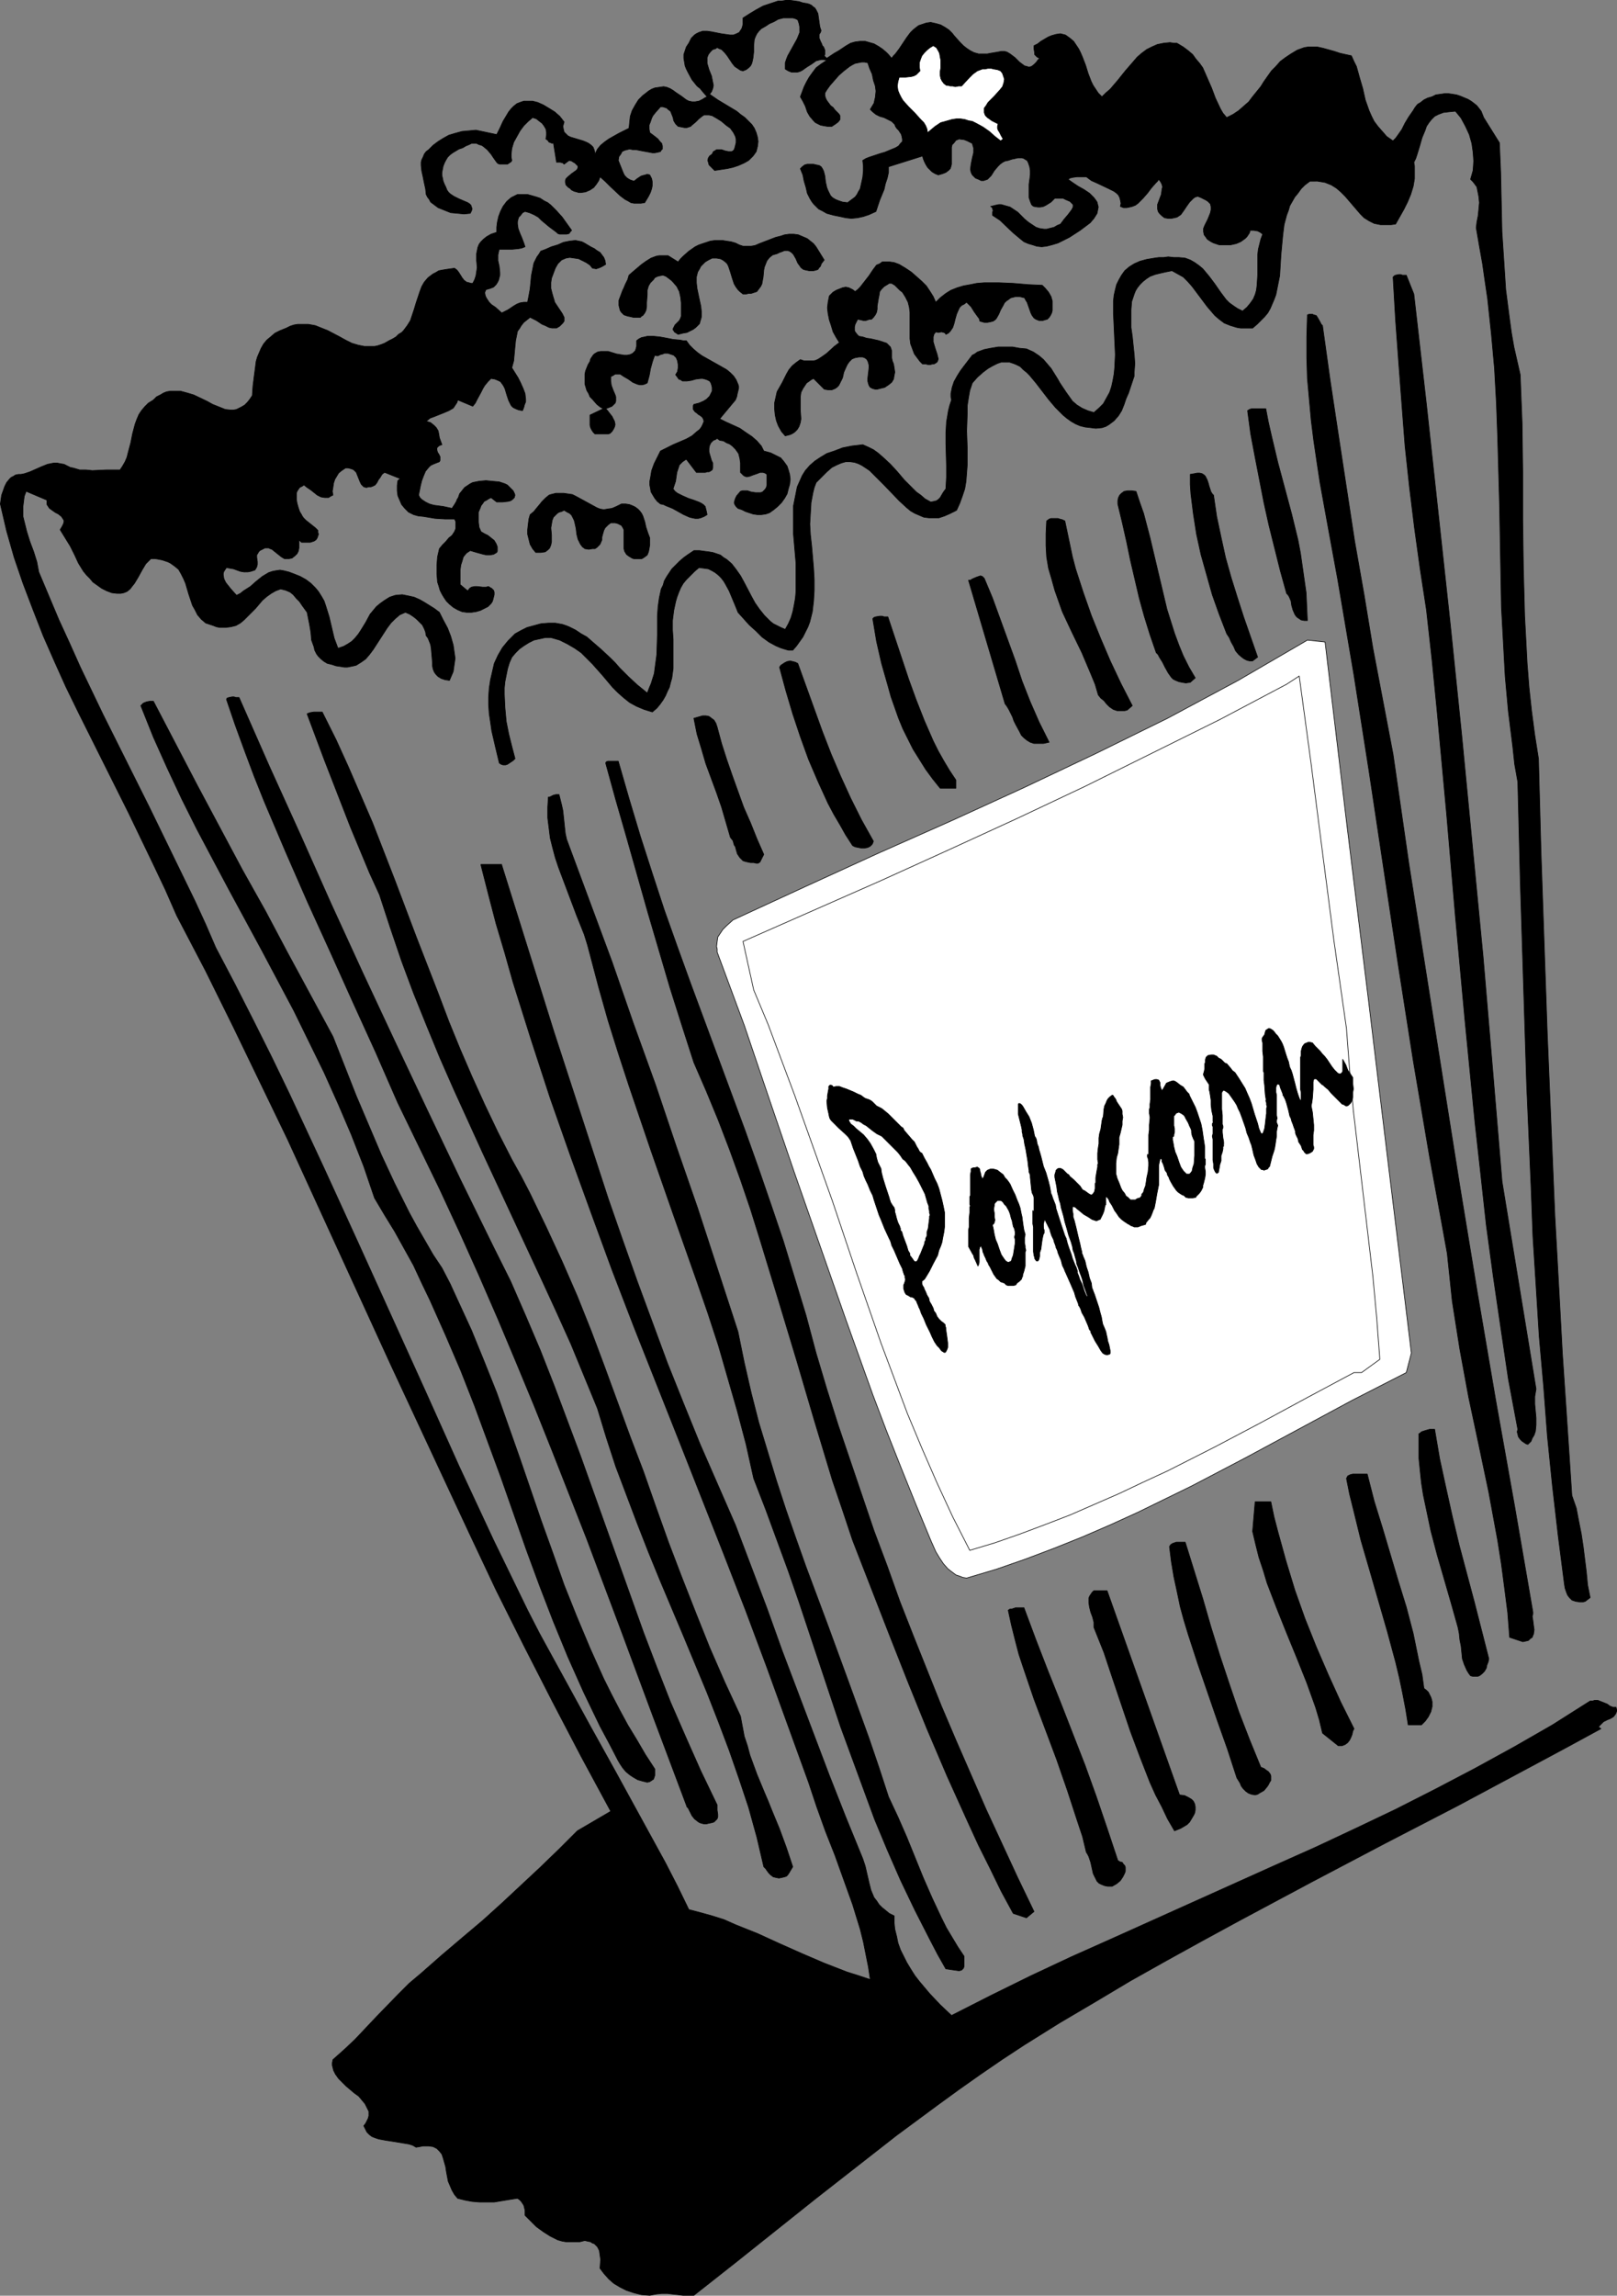
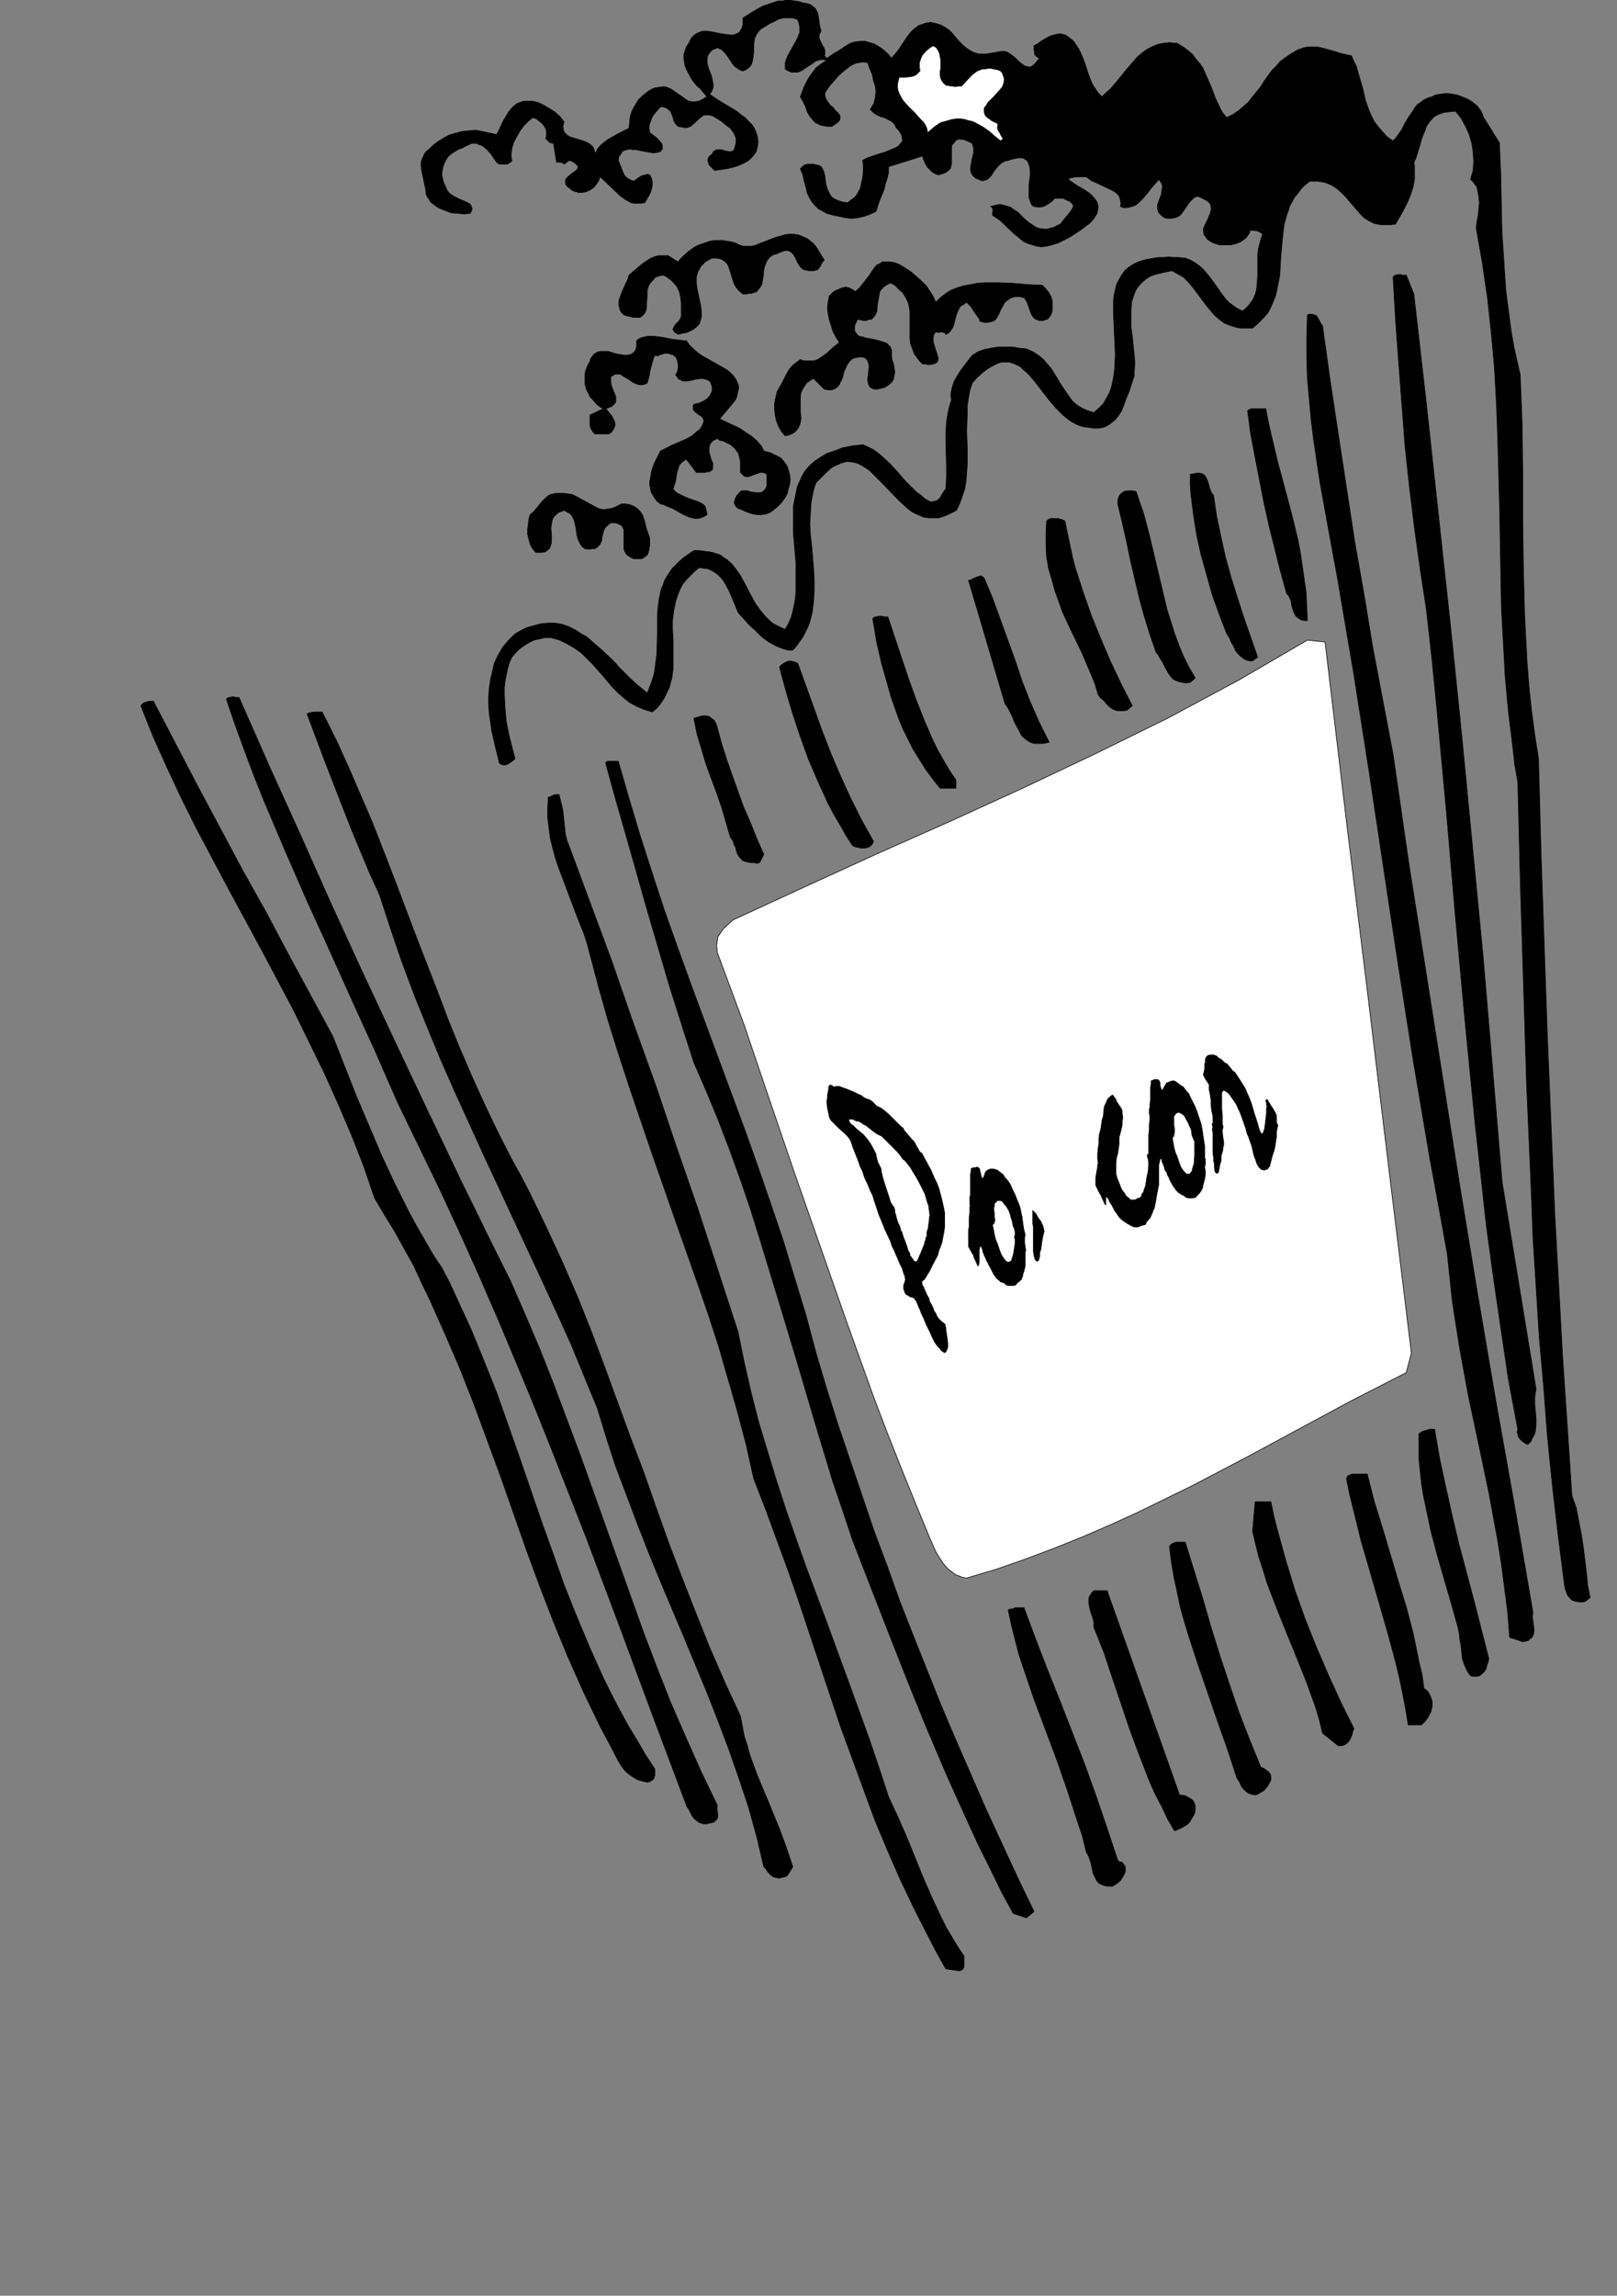
<svg xmlns="http://www.w3.org/2000/svg" xmlns:ns1="http://sodipodi.sourceforge.net/DTD/sodipodi-0.dtd" xmlns:ns2="http://www.inkscape.org/namespaces/inkscape" version="1.0" width="109.731mm" height="155.711mm" id="svg42" ns1:docname="Popcorn 09.wmf">
  <rect width="100%" height="100%" fill="#808080" stroke="none" />
  <ns1:namedview id="namedview42" pagecolor="#ffffff" bordercolor="#000000" borderopacity="0.25" ns2:showpageshadow="2" ns2:pageopacity="0.0" ns2:pagecheckerboard="0" ns2:deskcolor="#d1d1d1" ns2:document-units="mm" />
  <defs id="defs1">
    <pattern id="WMFhbasepattern" patternUnits="userSpaceOnUse" width="6" height="6" x="0" y="0" />
  </defs>
-   <path style="fill:#000000;fill-opacity:1;fill-rule:evenodd;stroke:#000000;stroke-width:0.162px;stroke-linecap:round;stroke-linejoin:round;stroke-miterlimit:4;stroke-dasharray:none;stroke-opacity:1" d="m 409.967,442.679 0.646,0.485 -9.209,5.009 -9.048,4.848 -18.418,9.857 -18.741,9.695 -18.741,9.857 -18.741,10.019 -9.209,5.009 -9.371,5.171 -9.209,5.171 -9.209,5.494 -9.048,5.333 -9.048,5.656 -5.655,3.717 -5.655,3.878 -5.493,3.878 -5.332,3.878 -10.502,7.756 -10.34,8.08 -10.34,8.08 -10.34,8.241 -10.34,8.241 -5.332,4.201 -5.332,4.201 h -1.454 -1.293 l -1.292,-0.162 -1.454,-0.162 -1.293,-0.162 h -1.454 l -1.454,0.162 -1.616,0.323 -2.1,-0.162 -1.939,-0.485 -1.939,-0.646 -1.616,-0.808 -1.616,-0.97 -1.292,-1.131 -1.293,-1.454 -0.969,-1.293 0.162,-2.262 -0.162,-1.131 -0.162,-1.131 -0.485,-0.97 -0.323,-0.323 -0.485,-0.485 -0.485,-0.162 -0.485,-0.323 -0.808,-0.162 -0.646,-0.162 -1.293,0.323 h -1.292 -1.131 -1.131 l -0.969,-0.162 -1.131,-0.323 -0.969,-0.485 -0.969,-0.485 -1.777,-1.131 -1.777,-1.293 -1.454,-1.454 -1.454,-1.454 v -1.293 l -0.162,-0.646 -0.162,-0.646 -0.323,-0.485 -0.323,-0.485 -0.485,-0.485 -0.485,-0.323 -2.1,0.323 -1.939,0.323 -1.939,0.323 h -1.777 -1.939 l -1.939,-0.162 -1.777,-0.323 -1.939,-0.485 -0.808,-0.97 -0.646,-1.131 -0.485,-1.131 -0.485,-1.131 -0.485,-2.585 -0.162,-1.131 -0.323,-1.131 -0.323,-1.131 -0.323,-0.97 -0.646,-0.808 -0.646,-0.646 -0.969,-0.485 -1.131,-0.162 h -0.646 -0.808 l -0.808,0.162 -0.969,0.162 -0.808,-0.485 -0.969,-0.323 -1.939,-0.323 -1.939,-0.323 -2.1,-0.323 -1.777,-0.323 -0.969,-0.323 -0.808,-0.323 -0.646,-0.485 -0.646,-0.646 -0.323,-0.646 -0.485,-0.97 0.485,-0.646 0.323,-0.646 0.323,-0.646 0.162,-0.646 v -1.131 l -0.485,-0.97 -0.485,-0.97 -0.808,-0.97 -0.808,-0.97 -1.131,-0.808 -2.1,-1.778 -0.969,-0.97 -0.969,-0.97 -0.808,-1.131 -0.485,-0.97 -0.323,-1.293 v -0.646 l 0.162,-0.808 2.908,-2.585 2.747,-2.585 2.747,-2.909 2.747,-2.909 5.493,-5.656 2.908,-2.909 3.07,-2.585 5.332,-4.686 5.332,-4.525 5.17,-4.363 5.008,-4.525 4.847,-4.525 4.847,-4.525 4.847,-4.686 4.685,-4.686 8.563,-5.009 -7.593,-14.058 -7.432,-14.22 -7.27,-14.22 -7.109,-14.22 -6.786,-14.382 -6.786,-14.543 -13.41,-28.763 -13.248,-28.925 -13.248,-28.925 -6.947,-14.382 -6.947,-14.382 -7.109,-14.382 -7.432,-14.22 -2.908,-6.625 -3.07,-6.464 -6.301,-13.089 -6.463,-12.927 -6.463,-12.927 -3.231,-6.625 -2.908,-6.464 -2.908,-6.625 -2.585,-6.625 -2.585,-6.787 -2.262,-6.625 -1.939,-6.787 -1.616,-6.948 0.162,-1.131 0.162,-1.131 0.808,-2.262 0.485,-0.97 0.808,-0.97 0.323,-0.323 0.646,-0.323 0.485,-0.323 0.808,-0.162 h 0.646 l 0.808,-0.162 1.454,-0.485 1.454,-0.646 1.454,-0.646 1.616,-0.646 0.808,-0.162 0.808,-0.162 h 0.808 l 0.808,0.162 0.969,0.162 0.969,0.485 0.646,0.323 0.808,0.162 1.616,0.485 h 1.616 l 1.616,0.162 3.554,-0.162 h 1.777 1.777 l 0.646,-0.97 0.646,-1.131 0.485,-1.131 0.323,-1.293 0.646,-2.424 0.485,-2.424 0.646,-2.424 0.485,-1.293 0.485,-1.131 0.646,-0.97 0.808,-0.97 0.969,-0.97 1.293,-0.808 0.808,-0.808 0.969,-0.485 0.808,-0.485 0.808,-0.323 0.969,-0.162 h 0.808 0.969 0.808 l 1.777,0.485 1.616,0.485 3.393,1.616 1.454,0.808 1.616,0.646 1.616,0.646 1.454,0.162 h 0.646 l 0.808,-0.162 0.646,-0.323 0.646,-0.323 0.808,-0.485 0.646,-0.646 0.646,-0.808 0.646,-0.97 0.162,-2.424 0.323,-2.585 0.323,-2.424 0.162,-1.293 0.323,-1.131 0.485,-1.131 0.485,-1.131 0.646,-1.131 0.808,-0.97 0.969,-0.808 1.131,-0.97 1.293,-0.646 1.616,-0.646 0.969,-0.485 0.969,-0.323 0.969,-0.162 h 0.969 0.969 0.808 l 1.777,0.323 1.616,0.646 1.616,0.646 3.07,1.616 1.454,0.808 1.616,0.808 1.616,0.485 1.616,0.323 h 1.616 0.969 l 0.808,-0.162 0.969,-0.323 0.808,-0.323 1.131,-0.646 0.969,-0.485 0.808,-0.485 0.646,-0.646 0.808,-0.485 0.485,-0.485 0.969,-1.293 0.808,-1.293 0.485,-1.454 0.485,-1.454 0.485,-1.616 0.485,-1.454 0.485,-1.454 0.485,-1.293 0.646,-1.131 0.969,-1.131 0.646,-0.485 0.646,-0.485 0.646,-0.323 0.808,-0.485 0.808,-0.162 0.969,-0.162 1.131,-0.162 1.131,-0.162 0.646,0.485 0.485,0.646 0.808,1.293 0.485,0.646 0.646,0.485 0.646,0.162 0.485,0.162 h 0.485 l 0.485,-0.97 0.323,-0.97 0.323,-2.101 -0.162,-1.778 v -1.778 l 0.162,-0.808 0.162,-0.808 0.323,-0.808 0.485,-0.646 0.646,-0.646 0.808,-0.646 1.131,-0.646 1.454,-0.485 v -1.293 l 0.162,-1.293 0.323,-1.454 0.485,-1.293 0.646,-1.293 0.969,-1.293 1.131,-0.97 1.616,-0.808 h 1.292 1.293 l 1.131,0.323 1.131,0.323 0.969,0.323 0.969,0.646 0.969,0.485 0.808,0.646 1.454,1.454 1.454,1.616 2.423,3.393 -0.323,0.323 -0.323,0.485 -0.646,0.162 h -0.646 -0.485 -0.646 l -0.485,-0.162 -0.323,-0.323 -1.939,-1.454 -1.939,-1.616 -0.808,-0.808 -1.131,-0.646 -1.131,-0.485 -1.131,-0.323 -0.646,0.323 -0.485,0.646 -0.485,0.485 -0.162,0.485 -0.162,0.646 v 0.646 l 0.162,1.131 0.485,1.293 0.485,1.131 0.485,1.293 0.162,0.485 0.162,0.485 -0.808,0.323 -0.808,0.162 -1.616,0.162 h -3.393 l -0.162,0.646 -0.162,0.808 v 1.454 l 0.323,1.454 0.162,1.616 v 0.646 l -0.162,0.646 -0.162,0.646 -0.323,0.646 -0.323,0.485 -0.646,0.646 -0.808,0.323 -1.131,0.323 -0.162,0.323 -0.162,0.485 0.162,0.808 0.323,0.646 0.646,0.97 0.646,0.646 0.969,0.646 1.616,1.454 1.616,-0.808 1.454,-0.97 0.808,-0.485 0.808,-0.323 0.969,-0.162 h 0.969 l 0.323,-1.616 0.323,-1.778 0.162,-1.616 0.162,-1.778 0.323,-1.616 0.323,-1.616 0.808,-1.616 0.485,-0.646 0.485,-0.808 1.292,-0.485 1.454,-0.646 1.616,-0.485 1.454,-0.646 1.616,-0.323 1.454,-0.162 0.808,0.162 0.808,0.162 0.646,0.323 0.808,0.485 0.808,0.485 0.969,0.485 0.646,0.485 0.808,0.485 0.485,0.646 0.485,0.646 0.323,0.808 0.162,0.97 -0.808,0.485 -0.646,0.323 -0.969,0.323 -0.969,-0.162 -0.646,-0.808 -0.969,-0.646 -0.969,-0.485 -0.969,-0.485 -1.131,-0.162 -1.131,-0.162 -0.969,0.162 -1.131,0.485 -0.969,0.97 -0.646,1.131 -0.485,1.293 -0.485,1.293 -0.162,1.131 v 1.454 l 0.323,1.293 0.323,1.131 0.162,0.485 0.162,0.646 0.646,0.97 0.646,0.97 0.646,0.97 0.485,0.97 v 0.485 0.485 l -0.323,0.485 -0.323,0.323 -0.485,0.485 -0.808,0.485 h -1.131 l -0.808,-0.162 -0.969,-0.485 -0.808,-0.323 -1.454,-0.97 -1.616,-0.808 -0.808,0.646 -0.808,0.646 -0.646,0.808 -0.485,0.808 -0.485,0.646 -0.162,0.808 -0.323,1.616 -0.162,1.616 -0.162,1.778 -0.162,1.778 -0.485,1.778 1.616,2.585 0.646,1.293 0.646,1.454 0.485,1.293 0.162,1.454 v 0.646 l -0.323,0.808 -0.162,0.646 -0.323,0.808 -0.969,-0.162 -0.808,-0.323 -0.646,-0.323 -0.485,-0.485 -0.323,-0.646 -0.323,-0.646 -0.485,-1.454 -0.485,-1.616 -0.323,-0.646 -0.323,-0.485 -0.485,-0.646 -0.646,-0.323 -0.808,-0.323 -0.969,-0.162 -0.808,0.808 -0.808,0.97 -0.485,0.808 -0.485,0.97 -0.969,1.778 -0.485,0.97 -0.646,0.808 -3.878,-1.616 -0.162,0.646 -0.323,0.485 -0.323,0.485 -0.323,0.485 -1.131,0.646 -1.131,0.485 -2.423,0.97 -1.292,0.485 -0.969,0.808 0.646,0.162 0.485,0.162 0.808,0.646 0.646,0.646 0.485,0.808 0.162,0.808 0.162,0.97 0.646,1.778 -0.485,0.162 -0.323,0.162 -0.323,0.323 -0.162,0.162 v 0.485 l 0.162,0.646 0.323,0.485 0.323,0.646 v 0.646 0.323 l -0.162,0.323 -0.808,0.323 -0.808,0.323 -0.646,0.323 -0.485,0.485 -0.808,0.97 -0.485,1.131 -0.485,1.293 -0.323,1.293 -0.485,2.424 0.323,0.646 0.485,0.485 0.969,0.646 0.969,0.485 1.131,0.323 2.423,0.323 2.262,0.485 0.646,-0.97 0.485,-0.808 0.162,-0.485 0.323,-0.485 0.323,-0.97 0.646,-0.808 0.646,-0.808 0.969,-0.646 0.485,-0.323 0.646,-0.323 1.616,-0.323 1.777,-0.162 1.616,0.162 1.777,0.162 1.454,0.485 0.646,0.323 0.485,0.485 0.485,0.485 0.485,0.485 0.323,0.646 0.162,0.485 -0.162,0.646 -0.485,0.485 -0.485,0.323 -0.646,0.162 -1.454,0.162 h -1.454 l -1.454,-1.131 -0.646,0.323 -0.485,0.323 -0.646,0.323 -0.323,0.485 -0.485,0.646 -0.162,0.485 -0.485,1.131 v 1.293 1.293 l 0.162,1.293 0.485,1.131 0.808,0.485 0.969,0.485 0.808,0.646 0.808,0.646 0.485,0.808 0.323,0.808 v 0.808 0.323 l -0.162,0.323 -0.808,0.485 -0.969,0.162 h -0.808 l -0.808,-0.162 -1.777,-0.485 -1.616,-0.485 -0.485,0.323 -0.485,0.323 -0.808,0.97 -0.323,1.131 -0.323,0.97 -0.162,1.293 v 3.717 l 1.939,1.616 0.485,-0.646 0.485,-0.323 0.808,-0.162 h 0.646 l 1.454,0.162 h 0.808 l 0.646,-0.162 0.485,0.323 0.323,0.162 0.485,0.485 0.162,0.485 v 0.646 l -0.323,1.293 -0.162,0.485 -0.323,0.485 -0.808,0.808 -0.969,0.485 -0.969,0.485 -1.131,0.323 -1.131,0.162 h -1.293 l -1.131,-0.162 -1.131,-0.485 -1.131,-0.646 -0.969,-0.808 -0.808,-0.808 -0.646,-0.97 -0.485,-0.808 -0.485,-0.97 -0.323,-1.131 -0.323,-0.97 -0.162,-2.101 v -2.262 l 0.162,-2.101 0.485,-2.101 0.808,-0.97 0.808,-0.808 0.808,-0.97 0.808,-0.646 0.646,-0.97 0.323,-0.808 v -0.485 -0.646 -0.646 l -0.323,-0.646 h -2.423 l -2.585,-0.162 -2.908,-0.485 -1.454,-0.162 -1.131,-0.323 -1.292,-0.646 -0.969,-0.97 -0.808,-0.97 -0.485,-1.131 -0.485,-1.131 -0.162,-1.293 v -1.293 l 0.162,-1.293 0.646,-0.485 -4.039,-1.616 -0.646,0.485 -0.485,0.808 -0.485,0.646 -0.323,0.646 -0.485,0.646 -0.646,0.323 -0.485,0.162 h -0.485 l -0.646,0.162 -0.646,-0.162 -0.323,-0.323 -0.323,-0.323 -0.323,-0.646 -0.323,-0.808 -0.323,-0.808 -0.323,-0.808 -0.646,-0.646 -0.323,-0.162 -0.485,-0.162 -0.646,-0.162 h -0.646 l -0.969,0.646 -0.808,0.646 -0.485,0.808 -0.485,0.808 -0.323,0.97 -0.162,1.131 -0.162,0.97 0.162,0.97 -0.646,0.323 -0.485,0.323 h -0.485 -0.485 l -0.969,-0.162 -0.969,-0.485 -0.808,-0.646 -0.808,-0.646 -0.969,-0.646 -0.808,-0.646 -0.485,0.323 -0.646,0.323 -0.323,0.485 -0.323,0.485 -0.162,0.485 v 0.485 1.131 l 0.162,0.97 0.323,1.131 0.323,0.97 0.485,0.808 0.162,0.323 0.323,0.485 0.646,0.646 0.808,0.646 0.808,0.646 0.808,0.646 0.646,0.646 v 0.485 l 0.162,0.485 -0.162,0.485 -0.162,0.485 -0.323,0.485 -0.485,0.323 -0.485,0.162 -0.485,0.162 h -2.262 l -0.646,-0.646 v 0.646 0.646 0.808 l -0.162,0.808 -0.323,0.646 -0.485,0.485 -0.808,0.646 -0.808,0.162 h -0.646 -0.485 l -0.808,-0.485 -0.808,-0.646 -0.808,-0.646 -0.808,-0.646 -0.485,-0.162 -0.323,-0.162 h -0.646 -0.323 l -0.646,0.323 -0.646,0.323 -0.323,0.323 -0.162,0.323 -0.323,0.485 v 0.646 l 0.162,1.131 v 0.646 l -0.162,0.646 -0.162,0.323 -0.323,0.485 -0.969,0.323 -0.808,0.162 H 62.606 l -0.969,-0.162 -1.777,-0.646 -0.969,-0.162 -0.808,-0.162 -0.323,0.485 -0.323,0.485 -0.162,0.485 v 0.485 l 0.162,0.97 0.485,0.97 0.646,0.808 0.646,0.808 1.454,1.616 0.969,-0.485 0.808,-0.646 1.777,-1.131 1.454,-1.293 1.616,-1.293 0.808,-0.485 0.808,-0.485 0.969,-0.323 0.808,-0.162 1.131,-0.162 0.969,0.162 1.293,0.323 1.293,0.485 1.616,0.646 1.454,0.808 1.293,0.97 1.131,1.131 0.808,0.97 0.808,1.293 0.646,1.131 0.485,1.454 0.808,2.585 0.646,2.747 0.646,2.747 0.485,1.293 0.485,1.293 1.454,-0.485 1.131,-0.646 0.969,-0.646 0.808,-0.808 0.808,-0.97 0.646,-0.97 1.293,-2.101 1.131,-2.101 0.808,-0.97 0.808,-0.97 0.969,-0.808 1.131,-0.808 1.293,-0.808 1.454,-0.485 1.777,-0.162 1.616,0.323 1.454,0.323 1.454,0.646 1.131,0.646 1.292,0.808 1.293,0.808 1.292,0.97 0.969,1.939 1.131,2.101 0.808,2.101 0.646,2.262 0.323,2.262 0.162,1.131 -0.162,1.131 -0.162,1.131 -0.162,1.131 -0.485,1.131 -0.485,1.131 -1.131,-0.162 -0.969,-0.323 -0.808,-0.485 -0.485,-0.485 -0.485,-0.646 -0.323,-0.808 -0.162,-0.808 v -0.808 l -0.162,-1.939 -0.162,-1.778 -0.162,-0.97 -0.323,-0.808 -0.323,-0.808 -0.485,-0.646 -0.162,-0.97 -0.323,-0.808 -0.485,-0.97 -0.646,-0.646 -0.808,-0.808 -0.808,-0.646 -0.969,-0.646 -1.131,-0.485 -1.454,0.646 -1.131,0.97 -1.131,1.131 -0.969,1.293 -1.777,2.747 -1.777,2.747 -0.969,1.293 -0.969,1.131 -1.131,0.808 -1.293,0.808 -0.646,0.162 -0.808,0.162 -0.808,0.162 h -0.808 l -0.969,-0.162 -1.131,-0.162 -0.969,-0.323 -1.293,-0.323 -0.808,-0.485 -0.808,-0.646 -0.646,-0.646 -0.485,-0.646 -0.485,-0.97 -0.162,-0.808 -0.646,-1.778 -0.162,-1.939 -0.323,-1.939 -0.323,-1.616 -0.323,-1.616 -1.293,-1.778 -0.646,-0.97 -0.808,-0.808 -0.808,-0.97 -0.808,-0.646 -1.131,-0.485 -1.293,-0.323 -1.293,0.485 -1.131,0.646 -1.131,0.808 -1.131,0.97 -1.777,2.101 -1.939,1.939 -0.969,0.97 -0.969,0.808 -1.131,0.646 -1.293,0.323 -1.293,0.162 h -0.808 -0.808 l -0.808,-0.162 -0.808,-0.323 -0.969,-0.323 -0.969,-0.323 -1.131,-0.97 -0.969,-1.131 -0.646,-1.293 -0.646,-1.131 -0.969,-2.909 -0.808,-2.747 -0.485,-1.131 -0.646,-1.293 -0.646,-1.131 -0.969,-0.808 -1.131,-0.808 -0.646,-0.323 -1.454,-0.485 -0.808,-0.162 -0.969,-0.162 H 38.694 l -0.646,0.646 -0.646,0.646 -0.969,1.616 -0.969,1.778 -0.969,1.616 -0.646,0.808 -0.485,0.646 -0.808,0.646 -0.808,0.323 -0.808,0.162 h -0.969 l -1.293,-0.162 -1.293,-0.485 -1.293,-0.646 -1.131,-0.808 -1.131,-0.808 -0.808,-0.97 -0.808,-0.808 -0.808,-0.97 -1.293,-2.101 -0.969,-2.101 -1.131,-2.262 -1.293,-2.101 -1.293,-2.101 0.485,-0.808 0.323,-0.646 0.162,-0.485 v -0.485 l -0.323,-0.485 -0.323,-0.485 -0.808,-0.646 -0.646,-0.323 -0.485,-0.323 -1.131,-0.808 -0.323,-0.485 -0.323,-0.485 v -0.485 -0.646 l -5.332,-2.262 -0.485,1.293 -0.162,1.293 -0.162,1.293 v 1.293 1.293 l 0.323,1.293 0.646,2.585 0.808,2.585 0.969,2.585 0.808,2.585 0.485,2.585 2.585,6.14 2.585,6.14 2.747,5.979 2.747,6.14 5.816,12.119 11.956,23.915 5.816,11.958 5.816,11.958 2.747,5.979 2.585,5.979 4.847,9.211 4.847,9.534 4.685,9.372 4.524,9.372 8.886,19.068 8.724,19.068 17.287,38.136 8.563,19.068 8.886,19.068 2.908,5.979 2.908,5.979 2.908,5.979 3.07,5.979 6.463,11.796 6.463,11.796 6.463,11.635 6.463,11.796 6.463,11.796 3.07,5.979 2.908,5.979 3.07,0.808 2.908,0.808 3.07,0.97 2.908,1.293 5.655,2.262 5.655,2.585 5.816,2.585 5.655,2.424 2.908,1.131 2.908,1.131 3.07,0.97 2.908,0.97 -0.485,-3.232 -0.646,-3.232 -0.646,-3.232 -0.808,-3.232 -1.939,-6.302 -2.262,-6.302 -2.262,-6.302 -2.423,-6.14 -2.262,-6.302 -2.1,-6.302 -5.332,-14.705 -5.332,-14.705 -5.493,-14.705 -5.655,-14.543 -11.471,-29.086 -11.471,-28.925 -5.655,-14.705 -5.332,-14.543 -5.332,-14.705 -5.17,-14.705 -4.847,-14.866 -4.685,-14.866 -2.1,-7.433 -2.262,-7.595 -1.939,-7.433 -1.939,-7.595 v -0.162 h 5.332 v 0.162 l 13.41,42.822 6.947,21.33 6.947,21.33 3.716,10.665 3.716,10.503 3.878,10.503 3.878,10.503 4.201,10.503 4.201,10.342 4.524,10.342 4.524,10.342 8.078,21.33 3.878,10.827 4.039,10.665 8.078,21.33 4.201,10.665 4.362,10.665 0.646,1.939 0.485,2.101 0.485,2.101 0.485,1.939 0.808,1.939 0.646,0.808 0.646,0.97 0.808,0.808 0.808,0.646 0.969,0.808 1.293,0.646 v 1.778 l 0.162,1.616 0.485,1.939 0.323,1.616 0.646,1.778 0.808,1.616 0.808,1.616 0.969,1.616 1.131,1.778 1.131,1.454 2.585,3.07 2.747,2.909 2.908,2.747 10.178,-5.171 10.178,-5.009 10.34,-4.848 10.502,-4.686 20.842,-9.372 20.842,-9.372 10.502,-4.686 10.34,-4.848 10.178,-4.848 10.178,-5.171 10.178,-5.332 10.017,-5.494 9.855,-5.656 4.847,-3.07 4.847,-3.07 h 0.646 l 0.485,-0.162 h 0.808 l 0.808,0.323 0.808,0.323 0.808,0.323 0.646,0.485 0.808,0.323 h 0.808 l 0.162,0.646 v 0.323 l -0.162,0.485 -0.162,0.323 -0.485,0.646 -0.808,0.485 -0.808,0.323 -0.969,0.485 -0.646,0.646 z" id="path1" />
  <path style="fill:#000000;fill-opacity:1;fill-rule:evenodd;stroke:#000000;stroke-width:0.162px;stroke-linecap:round;stroke-linejoin:round;stroke-miterlimit:4;stroke-dasharray:none;stroke-opacity:1" d="m 406.574,410.522 -0.646,0.162 h -0.646 l -1.131,-0.162 -0.969,-0.323 -0.646,-0.646 -0.485,-0.646 -0.323,-0.808 -0.323,-0.97 -0.162,-0.97 -1.616,-12.604 -1.454,-12.604 -1.293,-12.766 -0.969,-12.766 -1.131,-12.766 -0.808,-12.927 -0.808,-12.766 -0.485,-12.927 -1.131,-26.016 -0.808,-25.855 -0.808,-25.855 -0.646,-25.855 -0.808,-4.525 -0.485,-4.525 -1.131,-9.049 -0.808,-8.888 -0.485,-8.888 -0.485,-8.888 -0.162,-8.726 -0.323,-17.613 -0.485,-17.452 -0.323,-8.726 -0.485,-8.726 -0.808,-8.888 -0.969,-9.049 -0.646,-4.363 -0.646,-4.525 -0.808,-4.525 -0.808,-4.686 0.162,-1.454 0.323,-1.616 0.162,-1.616 0.162,-1.778 -0.162,-1.616 -0.162,-0.808 -0.162,-0.808 -0.162,-0.808 -0.485,-0.646 -0.485,-0.646 -0.646,-0.646 0.646,-2.262 0.162,-2.424 -0.162,-2.262 -0.323,-2.262 -0.646,-2.262 -0.969,-2.101 -1.131,-2.101 -0.646,-0.808 -0.808,-0.97 -1.616,0.162 -1.454,0.162 -1.293,0.485 -0.969,0.485 -0.808,0.808 -0.646,0.808 -0.646,0.97 -0.323,0.97 -0.808,1.939 -0.646,2.262 -0.646,2.101 -0.323,0.97 -0.485,0.97 0.162,0.97 v 1.131 2.101 l -0.323,1.939 -0.646,2.101 -0.808,1.939 -0.969,1.939 -2.1,3.717 -1.131,0.162 h -0.969 -0.969 -0.808 l -0.808,-0.162 -0.808,-0.162 -1.293,-0.646 -1.292,-0.808 -0.969,-0.97 -1.939,-2.262 -1.939,-2.262 -1.131,-1.131 -1.131,-0.97 -1.293,-0.808 -1.616,-0.646 -0.969,-0.162 -0.969,-0.162 H 336.94 335.971 l -1.292,0.97 -0.969,0.97 -0.808,1.131 -0.808,0.97 -0.646,1.131 -0.646,1.131 -0.323,1.131 -0.485,1.293 -0.646,2.424 -0.323,2.585 -0.485,5.171 -0.323,5.333 -0.485,2.424 -0.485,2.424 -0.485,1.293 -0.485,1.131 -0.485,1.131 -0.646,1.131 -0.808,0.97 -0.969,0.97 -0.969,0.97 -1.131,0.97 h -1.131 -0.969 -0.969 l -0.969,-0.162 -1.616,-0.485 -1.616,-0.646 -1.292,-0.97 -1.131,-0.97 -0.969,-1.131 -0.969,-1.131 -0.969,-1.293 -0.969,-1.293 -1.939,-2.585 -1.131,-1.293 -1.131,-1.131 -1.454,-0.808 -1.454,-0.808 -1.616,0.323 -1.454,0.323 -1.293,0.323 -1.292,0.485 -0.969,0.646 -0.808,0.646 -0.808,0.808 -0.646,0.808 -0.485,0.808 -0.323,0.808 -0.323,0.97 -0.323,0.97 -0.162,2.101 v 2.262 2.262 l 0.323,2.262 0.485,4.686 0.162,2.262 -0.162,2.262 v 0.97 l -0.323,0.97 -0.323,0.97 -0.323,0.97 -0.485,1.454 -0.646,1.454 -0.485,1.454 -0.646,1.616 -0.808,1.293 -1.131,1.293 -0.646,0.485 -0.646,0.485 -0.808,0.485 -0.969,0.323 -1.616,0.162 -1.292,-0.162 -1.454,-0.162 -1.293,-0.323 -1.131,-0.485 -1.131,-0.646 -1.131,-0.808 -0.969,-0.808 -1.939,-1.939 -1.777,-2.101 -1.616,-2.101 -1.616,-2.101 -1.616,-1.939 -0.808,-0.808 -0.808,-0.646 -0.808,-0.808 -0.969,-0.485 -0.808,-0.323 -0.969,-0.323 h -0.969 -1.131 l -0.969,0.323 -1.293,0.646 -1.131,0.646 -1.293,0.97 -1.454,1.293 -1.293,1.454 -0.646,1.939 -0.323,1.778 -0.323,2.101 v 2.101 l -0.162,4.363 0.162,4.363 v 4.363 l -0.162,2.101 -0.162,2.101 -0.323,1.939 -0.646,1.939 -0.646,1.778 -0.808,1.778 -1.616,0.808 -1.454,0.646 -1.454,0.485 h -1.292 -1.293 l -1.292,-0.162 -1.131,-0.485 -1.131,-0.485 -1.131,-0.646 -0.969,-0.808 -1.939,-1.778 -3.878,-4.04 -1.939,-1.939 -1.777,-1.778 -0.969,-0.646 -0.969,-0.646 -0.969,-0.485 -0.969,-0.323 -1.131,-0.162 h -1.131 l -1.131,0.323 -1.131,0.485 -1.293,0.646 -1.292,1.131 -1.293,1.293 -1.454,1.454 -0.485,1.293 -0.323,1.293 -0.485,2.585 -0.162,2.747 -0.162,2.747 0.162,2.747 0.323,2.909 0.485,5.656 0.162,2.909 v 2.747 l -0.162,2.747 -0.323,2.747 -0.323,1.293 -0.323,1.293 -0.485,1.293 -0.646,1.293 -0.646,1.293 -0.808,1.131 -0.808,1.131 -0.969,1.131 h -1.131 l -1.131,-0.323 -0.969,-0.323 -1.131,-0.485 -1.777,-0.97 -1.777,-1.293 -1.616,-1.616 -1.616,-1.454 -1.454,-1.616 -1.454,-1.616 -0.646,-1.616 -0.808,-1.939 -0.808,-1.939 -0.969,-1.778 -0.485,-0.808 -0.646,-0.808 -0.646,-0.646 -0.808,-0.646 -0.808,-0.485 -0.969,-0.485 -1.131,-0.162 -1.293,-0.162 -1.131,0.97 -1.131,1.131 -0.969,0.97 -0.808,0.97 -0.646,1.131 -0.485,1.131 -0.485,1.293 -0.323,1.131 -0.485,2.262 -0.323,2.585 v 2.424 l 0.162,2.424 v 5.009 2.424 l -0.323,2.424 -0.323,1.131 -0.323,1.293 -0.485,0.97 -0.485,1.131 -0.646,1.131 -0.808,1.131 -0.808,0.97 -1.131,0.97 -2.1,-0.646 -1.939,-0.808 -1.777,-0.97 -1.616,-1.293 -1.454,-1.293 -1.292,-1.293 -2.585,-3.07 -2.585,-2.909 -1.454,-1.454 -1.454,-1.454 -1.616,-1.131 -1.939,-1.131 -1.939,-0.97 -2.262,-0.646 h -1.454 l -1.454,0.323 -1.454,0.323 -1.293,0.646 -1.292,0.808 -1.131,0.808 -0.969,0.97 -0.969,1.131 -0.646,1.454 -0.485,1.616 -0.323,1.616 -0.323,1.616 -0.162,1.616 v 1.616 l 0.162,3.393 0.323,3.555 0.646,3.232 0.808,3.232 0.808,3.07 -0.485,0.485 -0.485,0.323 -0.969,0.646 -0.485,0.162 h -0.646 l -0.485,-0.162 -0.485,-0.323 -0.969,-4.04 -0.969,-4.201 -0.323,-2.262 -0.323,-2.101 -0.162,-2.262 v -2.101 l 0.162,-2.262 0.323,-2.101 0.485,-2.101 0.485,-2.101 0.969,-2.101 1.131,-1.939 1.454,-1.778 1.777,-1.778 1.454,-0.808 1.616,-0.808 1.777,-0.485 1.777,-0.485 1.939,-0.162 h 1.777 l 1.777,0.323 0.969,0.323 0.808,0.323 1.616,0.808 1.454,0.97 1.454,0.808 1.292,1.131 2.423,2.101 2.423,2.262 1.131,1.131 1.131,1.293 2.262,2.262 2.262,2.101 2.585,2.101 0.485,-1.293 0.485,-1.131 0.808,-2.585 0.323,-2.424 0.323,-2.424 0.162,-5.009 v -4.848 l 0.162,-2.424 0.323,-2.262 0.485,-2.262 0.485,-0.97 0.323,-1.131 0.646,-1.131 0.646,-0.97 0.646,-0.97 0.969,-0.97 0.969,-0.97 1.131,-0.97 1.131,-0.808 1.454,-0.97 h 1.454 l 1.131,0.162 1.292,0.162 0.969,0.162 0.969,0.323 0.969,0.323 0.808,0.646 0.808,0.485 1.293,1.131 1.131,1.454 1.131,1.616 0.969,1.778 1.777,3.393 0.969,1.778 1.131,1.616 1.292,1.616 1.454,1.454 0.808,0.646 0.969,0.485 0.969,0.485 1.131,0.485 0.808,-1.454 0.646,-1.454 0.485,-1.616 0.323,-1.616 0.323,-1.778 0.162,-1.778 v -3.555 -3.717 l -0.323,-3.717 -0.323,-3.717 v -3.717 -1.778 -1.778 l 0.323,-1.616 0.323,-1.616 0.323,-1.616 0.646,-1.454 0.646,-1.454 0.808,-1.293 1.131,-1.293 1.293,-1.131 1.454,-0.97 1.616,-0.97 1.939,-0.646 2.1,-0.808 2.423,-0.485 1.454,-0.162 1.293,-0.162 1.454,0.646 1.292,0.646 1.131,0.808 1.131,0.97 2.1,1.939 1.777,1.939 1.777,2.101 2.1,2.101 0.969,0.97 1.131,0.808 1.131,0.97 1.454,0.808 0.808,-0.162 0.646,-0.162 0.485,-0.323 0.485,-0.485 0.646,-1.131 0.323,-0.485 0.485,-0.646 0.162,-3.07 v -2.747 l -0.162,-5.817 v -2.747 l 0.162,-2.747 0.485,-2.909 0.323,-1.293 0.485,-1.454 -0.162,-0.808 v -0.808 l 0.323,-1.616 0.485,-1.454 0.808,-1.454 0.808,-1.293 0.969,-1.293 2.1,-2.747 0.646,-0.323 0.646,-0.485 1.777,-0.646 1.616,-0.323 1.939,-0.323 h 1.777 1.939 l 1.777,0.323 1.777,0.162 1.777,0.808 1.454,0.97 1.131,0.97 0.969,1.131 0.969,1.131 0.808,1.293 0.808,1.293 0.646,1.131 1.616,2.424 0.808,1.131 0.808,1.131 1.131,0.97 1.292,0.808 1.454,0.646 1.616,0.485 1.293,-1.131 1.131,-1.131 0.808,-1.454 0.808,-1.454 0.485,-1.454 0.323,-1.454 0.323,-1.778 0.162,-1.616 0.162,-3.393 -0.162,-3.555 -0.162,-3.555 -0.162,-3.393 v -1.616 -1.616 l 0.162,-1.454 0.323,-1.454 0.323,-1.293 0.646,-1.293 0.646,-1.131 0.808,-1.131 1.131,-0.97 1.293,-0.808 1.454,-0.646 1.777,-0.485 1.939,-0.323 1.131,-0.162 h 1.293 l 1.131,-0.162 1.454,0.162 h 1.292 l 1.616,0.162 1.293,0.485 1.131,0.646 1.131,0.808 0.969,0.808 0.808,0.97 0.808,0.97 1.454,1.939 1.454,2.101 1.454,1.939 0.808,0.808 1.131,0.808 0.969,0.646 1.292,0.646 1.131,-0.97 0.808,-0.97 0.808,-1.131 0.485,-1.131 0.323,-1.131 0.162,-1.293 0.162,-2.585 v -2.585 -2.585 l 0.162,-1.454 0.323,-1.293 0.323,-1.293 0.485,-1.293 -0.646,-0.485 -0.646,-0.323 -0.969,-0.162 h -0.969 l -0.162,0.646 -0.323,0.485 -0.323,0.485 -0.485,0.485 -1.131,0.808 -1.131,0.485 -1.454,0.323 h -1.454 -1.454 l -1.454,-0.485 -0.646,-0.323 -0.485,-0.323 -0.485,-0.323 -0.323,-0.485 -0.485,-0.646 -0.162,-0.808 v -0.808 l 0.323,-0.808 0.808,-1.616 0.646,-1.616 0.162,-0.808 v -0.646 l -0.162,-0.808 -0.323,-0.323 -0.323,-0.323 -0.485,-0.323 -0.646,-0.323 -0.646,-0.323 -0.808,-0.323 -0.646,0.162 -0.485,0.323 -0.485,0.485 -0.485,0.485 -0.808,1.131 -0.323,0.485 -0.323,0.485 -0.808,1.131 -0.485,0.323 -0.485,0.323 -0.646,0.162 -0.808,0.162 h -0.808 l -0.969,-0.162 -0.808,-0.646 -0.485,-0.485 -0.323,-0.485 -0.162,-0.646 v -0.485 -0.646 l 0.485,-1.293 0.485,-1.293 0.162,-1.293 0.162,-0.646 -0.162,-0.646 -0.323,-0.646 -0.485,-0.646 -0.323,0.485 -0.485,0.485 -1.131,1.293 -0.969,1.293 -1.131,1.293 -1.292,1.293 -0.646,0.485 -0.808,0.323 -0.646,0.162 -0.808,0.162 h -0.808 l -0.808,-0.323 0.162,-0.808 -0.162,-0.808 -0.162,-0.646 -0.323,-0.646 -0.485,-0.485 -0.646,-0.485 -1.293,-0.646 -3.07,-1.454 -1.454,-0.646 -0.646,-0.485 -0.646,-0.485 h -1.131 -1.292 l -1.131,0.162 -0.646,0.162 -0.485,0.323 1.131,0.808 1.454,0.97 1.454,0.808 1.454,0.97 1.131,1.131 0.485,0.646 0.323,0.485 0.162,0.646 0.162,0.646 -0.162,0.808 -0.162,0.808 -0.808,1.293 -0.969,1.131 -1.292,0.97 -1.293,0.97 -2.747,1.778 -2.908,1.454 -1.616,0.485 -1.292,0.323 -1.293,0.162 -1.293,-0.162 -0.969,-0.323 -1.131,-0.323 -1.131,-0.485 -0.808,-0.646 -1.939,-1.616 -3.393,-3.232 -0.969,-0.646 -0.969,-0.646 v -0.808 l 0.162,-0.323 -0.162,-0.646 -0.162,-0.323 -0.323,-0.162 0.646,-0.162 0.646,-0.162 0.808,-0.162 h 0.646 l 1.131,0.323 1.131,0.323 0.969,0.646 0.969,0.646 1.777,1.778 0.969,0.808 0.969,0.646 0.969,0.646 0.969,0.323 1.131,0.162 h 0.646 l 0.646,-0.162 0.646,-0.162 0.646,-0.162 0.808,-0.485 0.808,-0.323 0.969,-1.293 0.969,-1.131 0.485,-0.646 0.485,-0.646 0.323,-0.646 v -0.646 l -0.808,-0.808 -1.131,-0.485 -0.646,-0.323 h -0.646 -0.646 -0.808 l -0.969,0.97 -1.293,0.808 -0.646,0.323 -0.808,0.162 h -0.646 l -0.969,-0.162 -0.323,-0.162 -0.323,-0.323 -0.323,-0.808 -0.323,-0.97 v -1.131 -2.262 l 0.323,-2.424 v -1.131 l -0.162,-0.97 -0.323,-0.97 -0.323,-0.646 -0.323,-0.162 -0.485,-0.323 -0.485,-0.162 h -0.485 -0.646 l -0.646,0.162 -0.808,0.162 -0.969,0.323 -0.808,0.162 -0.646,0.323 -0.646,0.485 -0.485,0.485 -0.969,1.131 -0.808,1.293 -0.485,0.485 -0.485,0.485 -0.485,0.162 -0.485,0.162 h -0.646 l -0.646,-0.323 -0.808,-0.323 -0.808,-0.808 -0.323,-0.646 -0.162,-0.808 0.162,-1.293 0.323,-1.616 0.323,-1.293 v -0.646 -0.646 l -0.162,-0.485 -0.162,-0.646 -0.646,-0.323 -0.646,-0.323 -0.808,-0.323 -1.293,-0.162 -0.808,0.323 -0.485,0.646 -0.485,0.485 -0.162,0.646 v 0.646 0.808 1.454 1.454 l -0.162,0.646 -0.162,0.485 -0.485,0.485 -0.646,0.485 -0.808,0.323 -1.131,0.323 -0.808,-0.323 -0.808,-0.485 -0.646,-0.646 -0.485,-0.485 -0.485,-0.808 -0.323,-0.646 -0.323,-0.808 -0.162,-0.646 -8.724,2.747 v 1.454 l -0.323,1.454 -0.485,1.454 -0.323,1.454 -1.131,2.747 -0.969,2.909 -1.777,0.808 -1.454,0.485 -1.454,0.323 -1.616,0.162 -1.454,-0.162 -1.454,-0.323 -1.616,-0.323 -1.777,-0.485 -1.131,-0.646 -0.969,-0.485 -0.646,-0.646 -0.646,-0.646 -0.485,-0.646 -0.485,-0.808 -0.646,-1.293 -0.323,-1.454 -0.485,-1.616 -0.323,-1.616 -0.646,-1.616 0.485,-0.485 0.646,-0.485 0.646,-0.162 h 0.808 0.808 l 0.646,0.162 0.808,0.162 0.485,0.323 0.323,0.485 0.323,0.646 0.323,1.293 0.162,1.454 0.323,1.454 0.323,0.808 0.323,0.646 0.323,0.646 0.485,0.485 0.808,0.485 0.808,0.323 0.969,0.323 1.292,0.162 0.646,-0.485 0.646,-0.485 0.646,-0.485 0.485,-0.646 0.323,-0.646 0.485,-0.808 0.323,-1.454 0.323,-1.454 0.162,-1.616 v -1.454 l -0.162,-1.293 0.808,-0.485 0.808,-0.323 1.939,-0.646 0.969,-0.323 1.131,-0.323 1.939,-0.808 0.808,-0.323 0.808,-0.485 0.485,-0.646 0.485,-0.485 v -0.646 l -0.162,-0.808 -0.162,-0.485 -0.323,-0.485 -0.323,-0.485 -0.485,-0.485 -0.323,-0.485 -0.162,-0.485 -0.808,-0.808 -0.969,-0.485 -0.969,-0.485 -1.131,-0.323 -0.969,-0.485 -0.808,-0.646 -0.646,-0.646 0.485,-0.808 0.485,-0.808 0.162,-0.808 0.162,-0.646 0.162,-1.616 -0.162,-1.293 -0.485,-1.454 -0.323,-1.616 -0.646,-1.454 -0.485,-1.454 -0.808,-0.162 h -0.808 l -0.808,0.162 -0.808,0.162 -0.646,0.323 -0.808,0.485 -1.454,1.131 -1.292,1.131 -1.131,1.293 -1.131,1.293 -0.808,1.131 -0.485,0.808 v 0.646 l 0.162,0.646 0.323,0.646 0.485,0.646 0.485,0.646 0.646,0.485 0.485,0.646 0.485,0.485 0.485,0.485 0.323,0.485 v 0.485 0.485 l -0.485,0.646 -0.646,0.485 -0.485,0.323 -0.485,0.323 h -1.131 l -0.969,-0.162 -0.808,-0.162 -0.646,-0.323 -0.646,-0.323 -0.485,-0.485 -0.969,-1.131 -0.646,-1.131 -0.485,-1.454 -0.646,-1.293 -0.646,-1.131 0.969,-2.585 0.646,-1.293 0.646,-1.131 0.808,-1.131 0.969,-1.293 1.293,-0.97 1.454,-0.97 -0.808,-0.162 h -0.646 l -0.646,0.162 -0.646,0.162 -1.131,0.808 -1.292,0.808 -1.131,0.808 -0.646,0.323 -0.646,0.162 h -0.808 -0.646 l -0.808,-0.323 -0.808,-0.485 v -0.808 -0.808 l 0.323,-0.97 0.323,-0.808 0.808,-1.454 0.808,-1.454 0.808,-1.454 0.323,-0.808 0.323,-0.808 V 7.676 6.868 L 204.943,6.06 204.62,5.09 203.974,4.767 203.327,4.605 h -1.293 -1.131 l -1.293,0.323 -1.131,0.646 -1.131,0.485 -0.969,0.646 -1.131,0.646 -0.646,0.646 -0.485,0.646 -0.323,0.646 -0.323,0.808 -0.162,1.616 v 1.616 l -0.162,1.454 -0.162,0.808 -0.162,0.646 -0.323,0.646 -0.485,0.485 -0.646,0.485 -0.808,0.323 -0.646,-0.162 -0.485,-0.323 -0.969,-0.646 -0.646,-0.808 -0.646,-0.97 -0.646,-0.97 -0.646,-0.808 -0.808,-0.808 -0.485,-0.162 -0.646,-0.323 -0.485,0.323 -0.646,0.162 -0.646,0.646 -0.485,0.646 -0.323,0.808 v 0.646 0.808 l 0.485,1.616 0.323,0.808 0.323,0.808 0.162,0.808 0.162,0.808 0.162,0.808 -0.162,0.808 -0.323,0.808 -0.485,0.646 2.1,1.454 2.423,1.454 2.423,1.454 0.969,0.808 1.131,0.808 0.969,0.97 0.808,0.808 0.646,0.97 0.485,1.131 0.323,1.131 0.162,1.131 -0.162,1.293 -0.323,1.293 -0.808,1.131 -1.131,1.131 -1.131,0.646 -1.454,0.646 -1.454,0.485 -1.454,0.323 -3.231,0.485 -0.969,-0.97 -0.485,-0.485 -0.162,-0.646 -0.162,-0.485 0.162,-0.646 0.323,-0.485 0.646,-0.485 0.323,-0.646 0.323,-0.162 0.485,-0.323 h 0.485 0.808 l 0.969,0.323 0.808,0.162 h 0.485 0.323 l 0.323,-0.162 0.323,-0.323 0.162,-0.485 0.162,-0.646 0.162,-0.646 v -0.485 -0.485 l -0.162,-0.646 -0.485,-0.97 -0.808,-1.131 -1.131,-0.808 -1.131,-0.97 -1.293,-0.808 -1.131,-0.646 -0.808,-0.162 h -0.646 -0.646 l -0.485,0.323 -0.808,0.646 -0.808,0.808 -0.969,0.808 -0.323,0.323 -0.485,0.162 -0.485,0.162 h -0.646 l -0.808,-0.162 -0.808,-0.162 -0.323,-0.323 -0.323,-0.323 -0.485,-0.808 -0.162,-0.808 -0.323,-0.808 -0.323,-0.808 -0.646,-0.485 -0.323,-0.323 -0.485,-0.162 -0.485,-0.162 h -0.646 l -1.293,1.454 -0.646,0.808 -0.323,0.646 -0.323,0.97 -0.323,0.808 v 0.97 l 0.162,0.97 1.293,0.97 0.808,0.646 0.485,0.646 0.485,0.485 0.162,0.646 v 0.808 l -0.323,0.323 -0.162,0.323 -0.646,0.162 -0.808,0.162 h -0.646 l -0.808,-0.162 -1.777,-0.323 -1.616,-0.323 h -0.808 l -0.808,-0.162 -0.646,0.162 -0.646,0.162 -0.646,0.323 -0.323,0.646 -0.485,0.646 -0.162,0.97 0.646,1.616 0.646,1.616 0.323,0.646 0.646,0.646 0.808,0.485 0.969,0.323 0.808,-0.646 0.969,-0.646 0.485,-0.162 0.646,-0.162 0.485,-0.162 0.646,0.162 0.485,0.97 0.162,0.808 v 0.97 l -0.162,0.808 -0.323,0.97 -0.485,0.97 -0.969,1.616 -0.969,0.162 h -0.969 -0.808 l -0.808,-0.162 -0.808,-0.485 -0.646,-0.323 -1.292,-0.97 -2.585,-2.424 -1.292,-1.293 -1.293,-1.131 -0.323,0.97 -0.646,0.97 -0.646,0.808 -0.969,0.646 -1.131,0.485 -1.131,0.162 h -0.646 l -0.485,-0.162 -0.646,-0.162 -0.646,-0.323 -0.485,-0.485 -0.323,-0.162 -0.485,-0.485 -0.162,-0.162 -0.162,-0.646 v -0.485 l 0.162,-0.485 0.485,-0.485 0.969,-0.808 1.131,-0.808 0.323,-0.323 0.162,-0.485 v -0.323 l -0.485,-0.485 -0.323,-0.323 -0.323,-0.162 -0.485,-0.323 -0.646,-0.162 -1.293,0.97 -0.162,-0.162 -0.162,-0.162 -0.646,-0.162 h -0.485 -0.485 l -0.808,-5.009 -0.323,0.162 -0.323,-0.162 -0.485,-0.162 -0.323,-0.485 -0.485,-0.323 0.162,-0.97 v -0.808 l -0.162,-0.808 -0.485,-0.808 -0.485,-0.646 -0.646,-0.485 -0.808,-0.646 -0.969,-0.323 -1.131,0.97 -1.131,1.131 -0.969,1.293 -0.808,1.454 -0.808,1.454 -0.485,1.616 -0.162,1.454 v 0.808 l 0.162,0.808 -0.162,0.323 -0.485,0.323 -0.485,0.323 h -0.646 -0.646 -0.646 l -0.485,-0.162 -0.323,-0.323 -0.808,-1.131 -0.646,-0.97 -0.969,-1.131 -0.969,-0.808 -0.485,-0.323 -0.646,-0.162 -0.646,-0.323 h -0.646 -0.646 l -0.646,0.323 -0.808,0.323 -0.808,0.485 -0.969,0.323 -0.808,0.485 -0.808,0.485 -0.646,0.485 -0.646,0.646 -0.485,0.808 -0.323,0.646 -0.323,0.808 -0.162,0.808 -0.162,0.808 v 0.808 l 0.162,0.646 0.162,0.808 0.323,0.808 0.323,0.646 0.323,0.808 0.323,0.485 0.485,0.485 0.485,0.323 0.485,0.323 1.292,0.646 1.131,0.485 1.131,0.485 0.485,0.323 0.323,0.323 0.162,0.485 0.162,0.485 -0.162,0.485 -0.323,0.646 -1.616,0.162 -1.616,-0.162 -1.777,-0.162 -1.616,-0.646 -1.616,-0.646 -1.293,-0.97 -0.646,-0.485 -0.323,-0.646 -0.485,-0.646 -0.323,-0.646 -0.162,-1.454 -0.323,-1.454 -0.323,-1.616 -0.323,-1.454 -0.162,-1.454 v -0.808 l 0.162,-0.646 0.323,-0.646 0.323,-0.808 0.485,-0.646 0.646,-0.485 1.131,-1.131 1.293,-0.97 1.292,-0.808 1.454,-0.808 1.616,-0.485 1.777,-0.485 1.777,-0.162 1.777,-0.162 5.332,1.131 0.808,-1.616 0.808,-1.778 0.969,-1.616 0.485,-0.808 0.646,-0.808 0.646,-0.646 0.808,-0.646 0.808,-0.323 0.969,-0.323 h 0.969 1.292 l 1.293,0.323 1.454,0.646 0.808,0.485 0.808,0.485 1.293,0.808 1.292,1.131 1.131,1.454 -0.323,1.131 0.162,0.808 0.162,0.646 0.485,0.485 0.485,0.485 0.646,0.323 1.616,0.485 1.616,0.485 0.808,0.323 0.646,0.323 0.646,0.485 0.485,0.485 0.323,0.808 0.162,0.97 0.646,-1.293 0.808,-0.97 0.969,-0.808 1.131,-0.808 2.585,-1.454 2.585,-1.293 0.162,-1.616 0.162,-1.454 0.485,-1.454 0.808,-1.454 0.808,-1.293 1.131,-1.131 0.646,-0.485 0.808,-0.646 0.808,-0.485 0.808,-0.323 1.131,-0.162 1.131,-0.162 0.808,0.162 0.808,0.323 0.808,0.485 0.646,0.485 1.454,0.97 1.293,0.97 0.646,0.323 0.808,0.162 h 0.808 l 0.969,-0.162 0.969,-0.485 0.485,-0.323 0.646,-0.323 -1.131,-1.293 -0.646,-0.808 -0.808,-0.646 -1.292,-1.616 -0.969,-1.778 -0.485,-0.97 -0.323,-0.808 -0.162,-0.97 -0.162,-0.97 v -0.97 l 0.323,-0.97 0.323,-0.97 0.646,-0.97 0.323,-0.646 0.323,-0.646 0.485,-0.485 0.323,-0.323 0.485,-0.323 0.646,-0.323 0.969,-0.323 h 1.131 l 1.131,0.162 2.423,0.485 2.262,0.323 h 0.969 l 0.808,-0.323 0.323,-0.162 0.323,-0.162 0.323,-0.485 0.323,-0.485 0.162,-0.485 0.162,-0.646 V 5.413 4.605 l 1.777,-1.131 1.616,-0.97 1.777,-0.97 1.939,-0.646 1.939,-0.646 h 0.969 l 0.969,-0.162 h 1.131 l 1.131,0.162 1.131,0.162 0.969,0.323 0.969,0.162 0.646,0.162 0.646,0.323 0.323,0.323 0.485,0.323 0.323,0.485 0.485,0.97 0.323,2.262 0.162,1.131 0.323,0.97 -0.162,0.485 -0.323,0.485 v 0.485 0.485 l 0.323,0.808 0.323,0.646 0.162,0.485 0.323,0.323 0.323,0.808 v 0.646 0.485 l -0.162,0.323 0.646,0.646 1.939,-1.293 1.131,-0.646 0.969,-0.646 0.969,-0.646 1.131,-0.646 1.131,-0.323 1.293,-0.162 h 1.292 l 1.131,0.323 1.131,0.323 1.131,0.646 0.969,0.646 0.969,0.808 0.646,0.646 0.808,0.97 0.485,-0.646 0.485,-0.485 0.969,-1.293 0.969,-1.454 0.969,-1.454 0.969,-1.293 0.646,-0.646 0.808,-0.646 0.646,-0.485 0.969,-0.323 0.969,-0.323 1.131,-0.162 1.454,0.323 1.131,0.323 1.131,0.646 0.969,0.646 0.808,0.808 0.646,0.808 1.454,1.616 0.808,0.808 0.808,0.646 0.969,0.646 0.969,0.485 1.131,0.323 h 1.454 0.808 l 0.808,-0.162 0.969,-0.162 0.969,-0.162 0.808,-0.162 h 0.808 l 0.646,0.162 0.808,0.485 1.293,0.97 1.131,1.131 0.646,0.485 0.646,0.485 0.646,0.162 0.485,0.162 0.646,-0.162 0.646,-0.485 0.646,-0.646 0.323,-0.485 0.485,-0.485 -0.646,-0.323 -0.323,-0.323 -0.323,-0.323 v -0.485 l -0.162,-0.97 v -0.808 l 0.969,-0.485 0.808,-0.646 1.939,-1.131 0.808,-0.323 1.131,-0.323 1.131,-0.162 0.646,0.162 0.646,0.162 1.131,0.808 0.969,0.808 0.646,0.97 0.646,0.97 0.485,0.97 0.485,1.131 0.808,2.101 0.646,2.101 0.808,2.101 0.485,0.97 0.646,0.97 0.646,0.97 0.969,0.97 0.969,-0.97 1.131,-0.97 1.939,-2.262 1.939,-2.424 2.1,-2.424 0.969,-1.131 1.131,-0.97 1.292,-0.97 1.293,-0.646 1.454,-0.646 1.616,-0.323 1.616,-0.162 0.969,0.162 h 0.808 l 1.616,0.97 1.293,0.97 1.131,0.97 0.808,1.131 0.969,1.131 0.808,1.131 1.131,2.585 1.131,2.585 0.969,2.585 1.292,2.747 0.646,1.131 0.969,1.131 1.616,-0.808 1.454,-0.97 1.293,-1.131 1.293,-1.131 0.969,-1.293 2.1,-2.585 0.808,-1.293 1.939,-2.747 1.131,-1.131 1.131,-1.293 1.293,-0.97 1.454,-0.97 1.616,-0.97 1.777,-0.646 0.969,-0.162 h 0.808 1.616 l 1.454,0.323 2.908,0.808 1.454,0.485 1.454,0.323 1.454,0.323 0.646,1.454 0.646,1.293 0.808,2.909 0.808,2.747 0.646,2.909 0.969,2.747 0.646,1.454 0.646,1.293 0.969,1.293 1.131,1.293 1.131,1.293 1.616,1.131 0.646,-0.646 0.485,-0.646 1.131,-1.616 0.808,-1.616 0.969,-1.616 1.131,-1.616 0.485,-0.808 0.646,-0.808 0.808,-0.485 0.808,-0.646 0.969,-0.485 1.131,-0.323 0.969,-0.485 1.131,-0.162 1.131,-0.162 h 0.969 l 1.131,0.162 0.969,0.162 0.969,0.323 1.939,0.808 0.808,0.485 0.646,0.485 0.808,0.646 0.646,0.808 0.485,0.646 0.323,0.808 0.323,0.808 4.039,6.464 0.323,7.595 0.162,7.595 0.162,7.595 0.485,7.433 0.485,7.433 0.969,7.433 0.485,3.555 0.646,3.717 0.808,3.555 0.808,3.555 0.485,12.443 0.162,12.443 v 6.14 6.14 l 0.162,12.281 0.323,12.281 0.323,6.14 0.323,6.14 0.485,6.14 0.646,5.979 0.808,6.14 0.969,6.14 0.323,11.958 0.323,11.958 0.808,23.431 0.808,23.269 0.969,23.269 0.969,23.269 0.646,11.635 0.646,11.796 0.646,11.958 0.808,11.958 0.808,12.119 0.808,12.281 1.131,3.232 0.646,3.393 0.646,3.232 0.485,3.232 0.808,6.464 0.323,3.393 0.646,3.232 z" id="path2" />
  <path style="fill:#ffffff;fill-opacity:1;fill-rule:evenodd;stroke:#000000;stroke-width:0.162px;stroke-linecap:round;stroke-linejoin:round;stroke-miterlimit:4;stroke-dasharray:none;stroke-opacity:1" d="m 360.69,351.865 -13.894,7.11 -27.304,14.705 -13.894,7.272 -6.947,3.393 -6.947,3.393 -7.109,3.232 -7.109,3.07 -7.27,2.909 -7.27,2.747 -7.432,2.585 -7.593,2.262 -0.969,-0.162 -0.808,-0.323 -0.969,-0.323 -0.646,-0.485 -0.646,-0.485 -0.808,-0.646 -1.131,-1.293 -0.969,-1.454 -0.969,-1.616 -0.646,-1.454 -0.646,-1.454 -3.878,-9.372 -3.716,-9.211 -3.716,-9.372 -3.554,-9.372 -6.786,-18.906 -6.624,-18.906 -6.624,-18.906 -6.463,-18.906 -6.463,-19.068 -6.947,-18.745 v -0.808 l -0.162,-0.646 0.162,-1.293 0.162,-1.131 0.646,-0.97 0.646,-0.97 0.808,-0.808 1.777,-1.616 18.58,-8.564 18.741,-8.564 18.58,-8.241 18.741,-8.564 9.209,-4.363 9.209,-4.363 9.209,-4.525 9.209,-4.525 9.048,-4.848 9.048,-4.848 8.886,-5.171 8.886,-5.171 4.524,0.485 5.493,46.053 5.655,45.892 2.747,22.784 2.747,22.623 2.747,22.461 2.747,22.461 z" id="path3" />
-   <path style="fill:#ffffff;fill-opacity:1;fill-rule:evenodd;stroke:#000000;stroke-width:0.162px;stroke-linecap:round;stroke-linejoin:round;stroke-miterlimit:4;stroke-dasharray:none;stroke-opacity:1" d="m 349.219,351.865 h -1.939 l -11.794,6.302 -11.956,6.464 -11.956,6.302 -12.117,6.14 -6.301,2.909 -6.139,2.909 -6.301,2.747 -6.301,2.747 -6.301,2.424 -6.463,2.424 -6.463,2.262 -6.463,1.939 -4.362,-8.564 -4.039,-8.726 -3.878,-8.888 -3.716,-8.888 -3.393,-9.049 -3.393,-9.049 -6.301,-18.098 -6.139,-18.26 -6.463,-18.098 -3.231,-9.049 -3.393,-9.049 -3.393,-9.049 -3.716,-8.888 -2.747,-12.443 17.61,-7.756 17.61,-7.756 17.449,-7.918 17.61,-8.08 17.449,-8.241 17.287,-8.564 17.287,-8.564 8.563,-4.525 8.563,-4.525 3.231,-2.101 3.07,22.623 2.908,22.623 2.908,22.461 1.616,11.311 1.616,11.311 0.808,10.665 0.969,10.503 5.008,42.498 0.969,10.503 0.808,10.665 z" id="path4" />
  <path style="fill:#ffffff;fill-opacity:1;fill-rule:evenodd;stroke:#000000;stroke-width:0.162px;stroke-linecap:round;stroke-linejoin:round;stroke-miterlimit:4;stroke-dasharray:none;stroke-opacity:1" d="m 255.997,31.753 -0.162,0.646 v 0.485 l 0.162,0.485 0.323,0.485 0.485,0.97 0.485,0.808 -0.646,0.485 -1.454,-1.131 -1.454,-1.293 -1.616,-1.131 -1.777,-0.97 -0.969,-0.485 -0.969,-0.162 -0.969,-0.323 -1.131,-0.162 h -0.969 l -1.131,0.162 -1.131,0.323 -1.131,0.323 -0.646,0.162 -0.485,0.323 -0.969,0.646 -1.939,1.616 -0.162,-0.97 -0.323,-0.808 -0.485,-0.808 -0.808,-0.808 -1.454,-1.616 -1.616,-1.616 -1.454,-1.616 -0.485,-0.808 -0.485,-0.97 -0.323,-0.808 -0.162,-1.131 0.162,-1.131 0.323,-1.131 h 1.616 l 1.454,-0.162 0.646,-0.162 0.646,-0.323 0.485,-0.485 0.485,-0.485 -0.162,-0.97 v -1.131 l 0.323,-0.97 0.323,-0.808 0.646,-0.808 0.646,-0.646 0.808,-0.646 0.808,-0.485 0.808,0.485 0.485,0.808 0.323,0.646 0.162,0.97 0.162,0.808 v 0.97 0.97 l -0.162,0.97 v 0.97 l 0.162,0.808 0.323,0.646 0.485,0.646 0.646,0.485 h 0.485 l 0.485,0.162 h 0.646 l 0.646,0.162 0.808,-0.162 h 0.808 l 1.939,-2.101 0.969,-0.97 1.131,-0.808 1.292,-0.485 h 0.646 l 0.808,-0.162 h 0.808 l 0.646,0.162 0.969,0.162 0.808,0.323 0.485,0.646 0.162,0.485 0.162,0.485 0.162,0.485 -0.162,0.97 -0.323,0.97 -0.646,0.808 -1.454,1.616 -0.485,0.485 -0.323,0.323 -0.808,0.808 -0.485,0.808 -0.485,0.646 v 0.808 0.323 l 0.162,0.485 0.162,0.323 0.485,0.485 0.485,0.323 0.646,0.485 0.646,0.323 z" id="path5" />
  <path style="fill:#000000;fill-opacity:1;fill-rule:evenodd;stroke:#000000;stroke-width:0.162px;stroke-linecap:round;stroke-linejoin:round;stroke-miterlimit:4;stroke-dasharray:none;stroke-opacity:1" d="m 218.676,216.774 -1.777,-2.747 -1.454,-2.585 -1.616,-2.747 -1.454,-2.747 -2.585,-5.656 -2.423,-5.656 -2.1,-5.817 -1.939,-5.817 -1.777,-5.979 -1.616,-5.979 0.323,-0.485 0.485,-0.323 0.485,-0.323 0.646,-0.323 0.808,-0.162 0.646,0.162 0.646,0.162 0.646,0.323 4.201,11.635 2.1,5.817 2.262,5.817 2.423,5.656 2.585,5.656 2.747,5.494 3.07,5.494 -0.162,0.485 -0.162,0.323 -0.485,0.485 -0.646,0.323 -0.808,0.162 h -0.808 l -0.808,-0.162 -0.808,-0.162 z" id="path6" />
  <path style="fill:#000000;fill-opacity:1;fill-rule:evenodd;stroke:#000000;stroke-width:0.162px;stroke-linecap:round;stroke-linejoin:round;stroke-miterlimit:4;stroke-dasharray:none;stroke-opacity:1" d="m 268.599,81.846 -0.646,0.162 -0.485,0.162 h -0.969 l -0.808,-0.323 -0.485,-0.323 -0.485,-0.646 -0.323,-0.646 -0.969,-2.747 -0.323,-0.485 -0.323,-0.646 -0.646,-0.162 -0.646,-0.162 h -0.969 l -0.646,0.162 -0.646,0.162 -0.646,0.485 -0.485,0.323 -0.485,0.485 -0.323,0.646 -0.646,1.131 -0.485,1.131 -0.646,1.131 -0.323,0.323 -0.485,0.323 -0.646,0.162 -0.808,0.162 h -0.808 l -1.131,-0.323 -0.162,-0.646 -0.485,-0.646 -0.808,-1.131 -0.808,-1.293 -1.131,-1.131 -0.646,0.485 -0.646,0.323 -0.485,0.485 -0.323,0.646 -0.485,1.131 -0.323,1.131 -0.323,1.293 -0.323,0.97 -0.323,0.485 -0.323,0.485 -0.485,0.485 -0.646,0.323 -0.162,-0.323 -0.323,-0.162 -0.646,-0.162 -0.808,0.162 -0.646,-0.162 -0.485,0.646 -0.162,0.646 v 0.646 0.646 l 0.485,1.616 0.485,1.454 0.162,0.646 0.162,0.646 -0.162,0.485 -0.162,0.323 -0.485,0.323 -0.323,0.162 h -0.323 l -0.646,0.162 h -0.485 l -0.646,-0.162 h -0.808 l -0.646,-0.646 -0.485,-0.646 -0.969,-1.293 -0.485,-1.293 -0.485,-1.293 -0.162,-1.293 v -1.454 -1.293 -1.454 -2.585 l -0.162,-1.293 -0.323,-1.293 -0.646,-1.293 -0.808,-1.293 -0.646,-0.485 -0.646,-0.646 -0.646,-0.646 -0.808,-0.485 h -0.646 l -0.485,0.323 -0.808,0.485 -0.646,0.646 -0.485,0.646 -0.162,0.97 -0.162,0.808 -0.162,0.97 -0.162,0.97 v 0.808 l -0.162,0.808 -0.323,0.646 -0.485,0.646 -0.485,0.485 h -0.485 l -0.485,0.162 -0.485,0.162 h -0.646 l -0.646,-0.162 -0.808,-0.162 -0.323,0.646 -0.323,0.646 -0.162,0.646 v 0.485 0.485 l 0.162,0.323 0.485,0.646 0.485,0.485 0.969,0.162 0.969,0.323 1.131,0.162 2.1,0.485 0.969,0.323 0.969,0.323 0.646,0.646 0.323,0.323 0.162,0.485 0.162,0.485 v 0.485 0.485 0.808 l 0.162,0.808 0.323,0.808 0.162,0.97 0.162,1.131 -0.162,0.808 -0.162,0.97 -0.485,0.808 -0.808,0.646 -0.969,0.646 -1.293,0.323 -0.646,0.162 h -0.485 l -0.646,-0.162 -0.646,-0.323 -0.323,-0.485 -0.162,-0.485 -0.162,-0.646 v -0.646 l 0.323,-2.747 v -0.646 l -0.162,-0.646 -0.162,-0.485 -0.323,-0.485 -0.485,-0.323 -0.485,-0.162 h -0.969 l -0.969,0.162 -0.808,0.323 -0.646,0.646 -0.485,0.646 -0.323,0.646 -0.646,1.454 -0.323,1.454 -0.646,1.293 -0.323,0.646 -0.485,0.485 -0.485,0.323 -0.808,0.323 h -0.969 l -0.969,-0.162 -2.747,-2.747 -0.646,0.323 -0.646,0.485 -0.485,0.323 -0.323,0.485 -0.646,0.97 -0.485,0.97 -0.162,1.131 v 1.131 2.262 l 0.162,2.262 -0.162,0.97 -0.323,0.97 -0.485,0.808 -0.646,0.646 -0.485,0.323 -0.646,0.323 -0.646,0.162 -0.646,0.162 -0.969,-1.131 -0.808,-1.454 -0.485,-1.293 -0.323,-1.454 -0.162,-1.616 v -1.454 l 0.323,-1.454 0.323,-1.454 0.646,-1.131 0.646,-1.131 1.131,-2.262 0.646,-1.131 0.808,-0.97 0.969,-0.808 1.131,-0.808 0.969,0.323 h 0.808 0.808 0.808 l 0.646,-0.162 0.646,-0.323 0.969,-0.646 1.131,-0.808 1.939,-1.778 1.292,-0.97 -0.808,-1.293 -0.808,-1.454 -0.485,-1.616 -0.485,-1.454 -0.323,-1.616 -0.162,-1.454 0.162,-1.454 0.323,-1.616 0.485,-0.485 0.485,-0.485 0.808,-0.485 0.808,-0.323 0.808,-0.323 0.808,-0.162 0.808,0.162 0.969,0.485 0.646,0.485 0.646,-0.485 0.646,-0.646 1.131,-1.454 1.131,-1.454 0.969,-1.454 0.485,-0.646 0.485,-0.646 0.808,-0.323 0.646,-0.485 h 0.969 0.969 l 1.131,0.162 1.292,0.485 1.616,0.97 1.454,0.97 1.293,1.131 1.454,1.293 1.131,1.131 0.969,1.454 0.808,1.293 0.646,1.454 1.131,-1.131 1.454,-1.131 1.292,-0.808 1.616,-0.646 1.616,-0.485 1.777,-0.323 1.616,-0.323 1.939,-0.162 h 3.716 l 3.716,0.162 1.939,0.162 1.939,0.162 3.554,0.162 0.808,0.808 0.808,0.97 0.646,1.131 0.323,1.131 v 1.293 1.131 l -0.162,0.646 -0.323,0.646 -0.323,0.485 z" id="path7" />
  <path style="fill:#000000;fill-opacity:1;fill-rule:evenodd;stroke:#000000;stroke-width:0.162px;stroke-linecap:round;stroke-linejoin:round;stroke-miterlimit:4;stroke-dasharray:none;stroke-opacity:1" d="m 208.659,69.403 h -1.131 l -0.808,-0.162 -0.646,-0.162 -0.646,-0.485 -0.323,-0.485 -0.485,-0.646 -0.485,-1.131 -0.646,-1.131 -0.485,-0.485 -0.485,-0.323 -0.485,-0.162 h -0.808 l -0.808,0.323 -0.485,0.162 -0.646,0.323 -1.131,0.323 -0.808,0.646 -0.646,0.808 -0.323,0.808 -0.323,0.808 -0.162,0.808 -0.162,1.778 -0.323,1.778 -0.323,0.646 -0.485,0.646 -0.485,0.646 -0.969,0.323 -0.485,0.162 h -0.646 l -0.646,0.162 h -0.808 l -0.808,-0.646 -0.485,-0.485 -0.485,-0.646 -0.485,-0.808 -0.485,-1.454 -0.485,-1.616 -0.485,-1.454 -0.323,-0.646 -0.485,-0.485 -0.646,-0.485 -0.646,-0.323 -0.969,-0.162 h -1.131 l -0.969,0.485 -0.808,0.485 -0.646,0.646 -0.485,0.485 -0.323,0.646 -0.485,0.808 -0.323,1.293 v 1.454 l 0.162,1.454 0.646,3.07 0.323,1.454 0.162,1.454 v 1.293 l -0.162,0.646 -0.162,0.485 -0.162,0.646 -0.485,0.485 -0.485,0.485 -0.646,0.485 -0.646,0.323 -0.969,0.485 -0.969,0.162 -1.292,0.323 -0.485,-0.323 -0.485,-0.323 -0.162,-0.323 -0.162,-0.162 v -0.323 l 0.162,-0.323 0.323,-0.646 0.646,-0.646 0.485,-0.485 0.323,-0.646 0.162,-0.485 V 80.715 79.26 77.645 l -0.162,-1.454 -0.323,-1.454 -0.646,-1.293 -0.969,-1.131 -0.485,-0.485 -0.646,-0.485 -0.646,-0.485 -0.808,-0.323 -0.808,0.162 -0.646,0.162 -0.646,0.323 -0.323,0.485 -0.808,0.808 -0.485,0.808 -0.323,1.131 v 1.131 l -0.162,2.101 v 0.97 l -0.162,0.97 -0.323,0.646 -0.485,0.646 -0.323,0.162 -0.323,0.323 h -0.485 -0.646 -0.646 l -0.646,-0.162 -0.808,-0.162 -0.969,-0.323 -0.646,-0.646 -0.323,-0.485 -0.162,-0.646 -0.162,-0.646 v -0.646 -0.646 l 0.485,-1.293 0.485,-1.293 0.323,-0.646 0.323,-0.808 0.646,-1.293 0.323,-1.131 1.131,-0.97 2.1,-1.778 1.131,-0.808 1.292,-0.808 1.293,-0.485 0.808,-0.162 h 0.646 0.808 0.808 l 2.585,1.616 0.646,-0.808 0.646,-0.646 1.454,-1.293 1.616,-1.131 0.969,-0.485 0.969,-0.323 0.969,-0.323 0.969,-0.323 1.131,-0.162 h 0.969 1.131 l 0.969,0.162 1.131,0.162 1.131,0.323 0.969,0.485 0.969,0.323 h 1.131 0.969 l 0.969,-0.162 1.131,-0.485 2.1,-0.808 2.1,-0.808 1.293,-0.323 0.969,-0.323 1.131,-0.162 h 1.292 l 1.131,0.162 1.131,0.485 1.131,0.485 0.808,0.646 0.808,0.646 0.646,0.808 2.1,3.393 -0.646,0.808 -0.162,0.323 -0.162,0.485 -0.323,0.323 -0.323,0.485 -0.485,0.162 z" id="path8" />
  <path style="fill:#000000;fill-opacity:1;fill-rule:evenodd;stroke:#000000;stroke-width:0.162px;stroke-linecap:round;stroke-linejoin:round;stroke-miterlimit:4;stroke-dasharray:none;stroke-opacity:1" d="m 197.349,131.454 -0.969,0.323 -1.131,0.162 h -0.969 l -1.131,-0.162 -1.939,-0.646 -0.969,-0.485 -0.969,-0.323 -0.485,-0.485 -0.323,-0.485 -0.162,-0.485 0.162,-0.646 0.162,-0.485 0.323,-0.646 0.969,-1.131 0.485,-0.162 h 0.323 0.969 l 0.969,0.323 1.131,0.162 h 0.808 0.485 l 0.485,-0.162 0.323,-0.323 0.323,-0.323 0.323,-0.485 0.162,-0.646 v -2.747 0 l -0.485,-0.323 -0.485,-0.162 h -0.485 -0.323 l -0.808,0.323 -0.969,0.323 -0.808,0.323 -0.808,0.162 -0.485,-0.162 -0.323,-0.162 -0.323,-0.323 -0.485,-0.485 v -1.293 -1.131 l -0.162,-1.131 -0.323,-1.293 -0.808,-1.131 -0.323,-0.323 -0.485,-0.485 -0.646,-0.485 -0.808,-0.323 -0.808,-0.485 -0.969,-0.162 -0.646,-0.485 -0.485,0.323 -0.485,0.162 -0.646,0.646 -0.323,0.646 -0.162,0.808 v 0.808 l 0.162,0.646 0.485,1.616 0.323,0.646 v 0.646 0.646 l -0.162,0.485 -0.485,0.323 -0.323,0.162 h -0.485 l -0.485,0.162 h -1.454 -0.808 l -2.585,-3.393 -0.485,0.323 -0.485,0.323 -0.485,0.485 -0.323,0.323 -0.323,0.97 -0.323,0.97 -0.162,1.131 -0.162,1.131 -0.323,0.97 -0.323,0.97 0.485,0.646 0.646,0.485 1.293,0.646 1.454,0.646 1.454,0.485 1.292,0.485 0.646,0.323 0.485,0.323 0.485,0.485 0.162,0.646 0.162,0.646 0.162,0.808 -0.808,0.485 -0.808,0.323 -0.646,0.162 h -0.808 l -0.808,-0.162 -0.646,-0.162 -1.454,-0.646 -1.454,-0.808 -1.454,-0.808 -1.616,-0.646 -0.646,-0.323 -0.808,-0.162 -0.808,-0.646 -0.646,-0.808 -0.485,-0.808 -0.485,-0.808 -0.162,-0.97 -0.162,-0.808 v -0.97 l 0.162,-0.808 0.323,-1.939 0.646,-1.778 0.808,-1.616 0.808,-1.616 1.616,-0.808 1.616,-0.808 3.393,-1.454 1.454,-0.808 1.292,-1.131 0.646,-0.485 0.485,-0.646 0.323,-0.646 0.323,-0.808 -0.162,-0.646 -0.323,-0.485 -0.646,-0.485 -0.323,-0.162 -0.323,-0.323 -0.485,-0.323 -0.485,-0.646 v -0.162 -0.485 -0.323 l 0.162,-0.323 1.292,-0.323 1.131,-0.485 0.808,-0.485 0.808,-0.808 0.485,-0.97 0.162,-0.323 v -0.97 l -0.162,-0.646 -0.162,-0.485 -0.323,-0.485 -0.646,-0.323 -0.485,-0.162 -0.646,-0.162 h -0.485 l -1.292,0.162 -1.131,0.323 -1.131,0.162 h -0.485 -0.646 l -0.485,-0.323 -0.485,-0.162 -0.323,-0.485 -0.485,-0.646 0.485,-0.808 0.162,-0.97 v -0.808 l -0.162,-0.97 -0.323,-0.808 -0.646,-0.646 -0.485,-0.162 -0.485,-0.162 -0.485,-0.162 h -0.646 -0.323 l -0.323,0.162 -0.646,0.162 -0.646,0.323 h -0.323 l -0.485,-0.162 -0.323,0.808 -0.323,0.97 -0.485,1.778 -0.162,0.97 -0.162,0.808 -0.485,1.778 -0.646,0.323 -0.646,0.162 h -0.646 l -0.646,-0.162 -1.131,-0.485 -1.131,-0.808 -1.131,-0.646 -0.969,-0.646 h -0.646 -0.646 l -0.485,0.323 -0.646,0.323 v 0.485 0.646 l 0.162,1.131 0.485,1.293 0.485,1.131 0.162,0.485 v 0.646 0.485 l -0.162,0.485 -0.323,0.323 -0.485,0.485 -0.808,0.323 -0.808,0.323 0.485,0.485 0.485,0.646 0.646,0.808 0.323,0.646 0.323,0.646 0.162,0.808 -0.162,0.646 -0.323,0.646 -0.323,0.485 -0.485,0.485 -0.485,0.162 h -0.646 -0.646 -0.808 -1.292 l -0.485,-0.485 -0.323,-0.485 -0.323,-0.646 -0.162,-0.646 v -1.293 -1.293 l 3.393,-1.616 -0.808,-0.485 -0.808,-0.646 -1.131,-1.293 -0.646,-0.646 -0.323,-0.808 -0.485,-0.808 -0.485,-1.616 v -0.808 -0.97 -0.808 l 0.162,-0.808 0.323,-0.808 0.323,-0.808 0.485,-0.808 0.162,-0.646 0.323,-0.485 0.323,-0.485 0.323,-0.323 0.808,-0.485 0.808,-0.162 h 0.969 0.969 l 2.1,0.646 0.969,0.162 0.969,0.162 h 0.808 l 0.808,-0.162 0.646,-0.323 0.323,-0.323 0.323,-0.323 0.162,-0.485 0.162,-0.646 v -0.646 -0.808 l 0.646,-0.485 0.646,-0.323 0.808,-0.162 0.646,-0.162 h 1.616 l 1.616,0.162 1.777,0.323 1.616,0.323 1.777,0.162 0.808,0.162 h 0.808 l 0.808,1.131 0.969,0.97 1.131,0.97 1.131,0.808 2.585,1.454 2.585,1.454 1.131,0.646 0.969,0.808 0.808,0.808 0.646,0.97 0.485,1.131 0.162,0.485 v 0.646 l -0.162,0.646 -0.162,0.646 -0.162,0.808 -0.323,0.808 -4.039,4.848 1.616,0.808 1.777,0.808 1.777,0.808 1.616,1.131 1.454,0.97 1.292,1.131 1.131,1.293 0.323,0.646 0.323,0.646 1.777,0.485 1.293,0.646 1.293,0.646 0.808,0.97 0.808,1.131 0.323,0.97 0.323,1.131 0.162,1.293 -0.162,1.293 -0.323,1.131 -0.323,1.293 -0.646,1.131 -0.808,1.131 -0.969,0.97 -0.969,0.808 z" id="path9" />
  <path style="fill:#000000;fill-opacity:1;fill-rule:evenodd;stroke:#000000;stroke-width:0.162px;stroke-linecap:round;stroke-linejoin:round;stroke-miterlimit:4;stroke-dasharray:none;stroke-opacity:1" d="m 163.26,143.251 h -0.646 l -0.485,-0.162 -0.808,-0.485 -0.646,-0.485 -0.485,-0.808 -0.162,-0.646 v -0.808 -1.778 -1.616 -0.646 l -0.323,-0.646 -0.323,-0.485 -0.646,-0.323 -0.323,-0.162 -0.646,-0.162 h -1.131 l -0.646,0.485 -0.485,0.485 -0.323,0.323 -0.323,0.646 -0.323,1.131 -0.162,0.646 v 0.646 l -0.485,1.131 -0.323,0.323 -0.485,0.485 -0.485,0.323 h -0.646 l -0.969,0.162 -0.969,-0.162 -0.646,-0.485 -0.485,-0.646 -0.323,-0.646 -0.323,-0.646 -0.323,-1.293 -0.162,-1.454 -0.323,-1.454 -0.162,-0.646 -0.323,-0.646 -0.323,-0.646 -0.485,-0.485 -0.646,-0.323 -0.808,-0.485 -0.646,0.323 -0.646,0.162 -0.485,0.323 -0.323,0.323 -0.646,0.646 -0.323,0.808 -0.162,0.97 -0.162,0.97 0.162,1.778 v 1.778 l -0.162,0.808 -0.323,0.808 -0.485,0.485 -0.646,0.485 -1.131,0.162 h -0.646 -0.646 l -0.808,-0.97 -0.646,-1.131 -0.323,-1.293 -0.323,-1.293 v -1.131 l 0.162,-1.454 0.162,-1.293 0.323,-1.131 0.969,-0.808 0.646,-0.808 0.808,-0.97 0.646,-0.808 0.808,-0.808 0.969,-0.808 0.485,-0.162 0.646,-0.162 0.646,-0.162 h 0.808 1.131 l 1.131,0.162 1.131,0.162 0.969,0.485 1.777,0.97 1.777,0.97 1.777,0.97 0.808,0.323 0.969,0.162 0.969,-0.162 1.131,-0.162 1.131,-0.485 1.292,-0.646 h 1.131 l 0.969,0.162 0.808,0.323 0.646,0.323 0.646,0.485 0.485,0.485 0.485,0.646 0.323,0.646 0.485,1.454 0.323,1.454 0.485,1.454 0.485,1.293 v 1.778 l -0.162,0.97 -0.162,0.808 -0.323,0.808 -0.646,0.485 -0.485,0.323 -0.323,0.162 h -0.646 z" id="path10" />
  <path style="fill:#000000;fill-opacity:1;fill-rule:evenodd;stroke:#000000;stroke-width:0.162px;stroke-linecap:round;stroke-linejoin:round;stroke-miterlimit:4;stroke-dasharray:none;stroke-opacity:1" d="m 391.871,370.286 -0.485,-0.162 -0.485,-0.323 -0.485,-0.323 -0.485,-0.485 -0.485,-0.646 -0.162,-0.646 -0.162,-0.646 0.162,-0.646 -2.423,-12.927 -1.939,-13.089 -1.939,-13.25 -1.777,-13.089 -1.454,-13.25 -1.454,-13.089 -2.585,-26.339 -2.423,-26.339 -2.262,-26.339 -2.423,-26.178 -1.292,-13.089 -1.454,-13.089 -1.616,-10.503 -1.454,-10.503 -1.292,-10.503 -1.131,-10.503 -0.808,-10.503 -0.808,-10.665 -0.808,-10.988 -0.646,-11.15 0.323,-0.323 0.323,-0.162 0.808,-0.162 h 0.485 l 0.485,0.162 h 0.969 l 1.939,4.848 3.231,28.278 3.07,28.278 3.07,28.278 2.908,28.278 2.747,28.44 2.747,28.44 2.423,28.602 2.423,28.925 8.724,53.163 -0.162,0.97 -0.162,0.97 v 1.939 l 0.162,1.778 0.162,1.778 v 1.778 l -0.162,1.616 -0.323,0.97 -0.485,0.808 -0.323,0.808 z" id="path11" />
  <path style="fill:#000000;fill-opacity:1;fill-rule:evenodd;stroke:#000000;stroke-width:0.162px;stroke-linecap:round;stroke-linejoin:round;stroke-miterlimit:4;stroke-dasharray:none;stroke-opacity:1" d="m 390.579,420.864 -3.393,-1.131 -0.485,-6.302 -0.808,-6.302 -0.808,-6.14 -0.969,-6.14 -2.262,-12.281 -2.585,-12.281 -2.585,-12.119 -2.262,-12.281 -0.969,-6.14 -0.969,-6.14 -0.646,-6.14 -0.646,-6.14 -2.262,-12.443 -2.262,-12.281 -4.201,-24.723 -3.878,-24.723 -3.716,-24.562 -3.716,-24.723 -3.878,-24.723 -4.201,-24.723 -2.262,-12.281 -2.262,-12.443 -0.808,-5.333 -0.808,-5.494 -0.646,-5.171 -0.485,-5.332 -0.485,-5.333 -0.162,-5.333 v -5.333 l 0.162,-5.656 0.485,-0.162 h 0.485 0.323 l 0.323,0.162 0.646,0.162 0.323,0.485 0.646,1.131 0.323,0.646 0.323,0.323 1.939,13.897 2.1,13.897 2.1,13.735 2.1,13.735 2.423,13.735 2.262,13.735 2.585,13.574 2.585,13.574 4.039,27.955 4.362,27.632 4.362,27.632 4.362,27.47 4.524,27.47 4.685,27.47 4.847,27.147 4.685,27.147 v 0.485 l -0.162,0.646 0.162,0.97 0.162,1.293 0.162,1.131 -0.162,1.131 -0.162,0.323 -0.162,0.485 -0.485,0.323 -0.485,0.485 -0.646,0.162 z" id="path12" />
  <path style="fill:#000000;fill-opacity:1;fill-rule:evenodd;stroke:#000000;stroke-width:0.162px;stroke-linecap:round;stroke-linejoin:round;stroke-miterlimit:4;stroke-dasharray:none;stroke-opacity:1" d="m 377.169,429.59 -0.485,-0.646 -0.485,-0.808 -0.646,-1.454 -0.485,-1.454 -0.162,-1.616 -0.162,-1.616 -0.323,-1.616 -0.162,-1.616 -0.323,-1.616 -1.777,-6.302 -1.777,-6.14 -1.777,-6.14 -1.616,-6.14 -1.292,-6.14 -0.646,-3.07 -0.485,-3.07 -0.323,-3.07 -0.323,-3.232 v -3.07 -3.232 l 0.323,-0.162 0.323,-0.323 0.969,-0.323 1.131,-0.323 h 0.646 0.646 l 1.293,7.595 1.616,7.433 1.616,7.272 1.777,7.433 3.878,14.543 3.716,14.543 -0.162,0.808 -0.323,0.808 -0.162,0.808 -0.485,0.808 -0.646,0.646 -0.646,0.485 -0.485,0.162 h -0.485 -0.646 z" id="path13" />
  <path style="fill:#000000;fill-opacity:1;fill-rule:evenodd;stroke:#000000;stroke-width:0.162px;stroke-linecap:round;stroke-linejoin:round;stroke-miterlimit:4;stroke-dasharray:none;stroke-opacity:1" d="m 364.567,442.194 h -3.393 l -0.646,-4.04 -0.808,-4.201 -0.808,-3.878 -0.969,-4.04 -2.1,-7.756 -4.524,-15.674 -2.262,-7.756 -1.939,-7.918 -0.969,-3.878 -0.808,-4.04 0.323,-0.646 0.646,-0.323 0.646,-0.162 h 0.646 1.616 0.646 0.808 l 1.777,6.948 2.1,6.787 4.039,13.574 2.1,6.787 1.777,6.787 1.454,7.11 0.808,3.393 0.485,3.555 0.646,0.485 0.485,0.485 0.323,0.646 0.323,0.646 0.162,0.485 0.162,0.646 v 1.293 l -0.323,1.293 -0.646,1.293 -0.808,1.131 z" id="path14" />
  <path style="fill:#000000;fill-opacity:1;fill-rule:evenodd;stroke:#000000;stroke-width:0.162px;stroke-linecap:round;stroke-linejoin:round;stroke-miterlimit:4;stroke-dasharray:none;stroke-opacity:1" d="m 343.241,447.527 -4.039,-3.232 -0.808,-3.393 -0.969,-3.232 -2.262,-6.302 -2.585,-6.464 -2.585,-6.302 -2.585,-6.464 -2.423,-6.302 -0.969,-3.232 -1.131,-3.393 -0.808,-3.232 -0.808,-3.393 0.646,-7.595 h 4.039 l 0.808,3.878 0.969,3.717 2.1,7.595 2.262,7.433 2.585,7.272 2.908,7.272 3.07,7.11 3.231,7.11 3.393,6.787 -0.323,0.646 -0.162,0.808 -0.323,0.808 -0.323,0.646 -0.485,0.646 -0.646,0.485 -0.808,0.323 h -0.485 z" id="path15" />
  <path style="fill:#000000;fill-opacity:1;fill-rule:evenodd;stroke:#000000;stroke-width:0.162px;stroke-linecap:round;stroke-linejoin:round;stroke-miterlimit:4;stroke-dasharray:none;stroke-opacity:1" d="m 335.324,159.086 h -0.808 l -0.808,-0.162 -0.485,-0.323 -0.485,-0.323 -0.323,-0.323 -0.323,-0.485 -0.485,-1.131 -0.323,-1.131 -0.162,-1.131 -0.485,-1.131 -0.323,-0.485 -0.323,-0.323 -1.616,-5.817 -1.454,-5.817 -1.454,-5.817 -1.293,-5.817 -1.131,-5.817 -1.131,-5.817 -1.131,-5.979 -0.808,-5.979 0.485,-0.323 0.485,-0.162 h 1.131 2.585 l 0.646,3.393 0.808,3.555 1.616,6.787 1.777,6.625 1.777,6.625 1.616,6.625 0.646,3.393 0.485,3.393 0.485,3.393 0.485,3.393 0.162,3.555 z" id="path16" />
  <path style="fill:#000000;fill-opacity:1;fill-rule:evenodd;stroke:#000000;stroke-width:0.162px;stroke-linecap:round;stroke-linejoin:round;stroke-miterlimit:4;stroke-dasharray:none;stroke-opacity:1" d="m 321.915,460.131 -0.969,-0.162 -0.808,-0.323 -0.646,-0.485 -0.646,-0.646 -0.485,-0.646 -0.323,-0.808 -0.808,-1.293 -2.423,-7.433 -2.585,-7.272 -5.008,-14.543 -2.423,-7.433 -1.131,-3.717 -0.969,-3.555 -0.808,-3.878 -0.808,-3.717 -0.646,-3.878 -0.485,-3.878 0.323,-0.485 0.485,-0.323 0.485,-0.162 0.485,-0.162 h 1.131 1.131 l 2.262,7.272 2.262,7.272 2.1,7.272 2.262,7.272 2.423,7.272 2.423,7.11 2.747,7.11 2.908,7.11 0.808,0.323 0.646,0.485 0.485,0.323 0.485,0.646 0.162,0.485 v 0.485 0.646 l -0.323,0.485 -0.323,0.646 -0.323,0.485 -0.808,0.97 -1.131,0.646 -0.485,0.323 z" id="path17" />
  <path style="fill:#000000;fill-opacity:1;fill-rule:evenodd;stroke:#000000;stroke-width:0.162px;stroke-linecap:round;stroke-linejoin:round;stroke-miterlimit:4;stroke-dasharray:none;stroke-opacity:1" d="m 321.268,169.428 h -0.808 l -0.646,-0.162 -0.646,-0.323 -0.485,-0.323 -0.969,-0.808 -0.808,-0.97 -0.485,-1.131 -0.646,-1.131 -0.485,-1.131 -0.646,-0.97 -1.939,-5.009 -1.777,-5.009 -1.454,-5.171 -1.454,-5.171 -1.131,-5.171 -0.808,-5.171 -0.646,-5.171 -0.162,-2.424 v -2.585 l 0.969,-0.162 0.808,-0.162 h 0.646 l 0.646,0.162 0.485,0.323 0.323,0.323 0.485,0.97 0.323,0.97 0.162,0.646 0.162,0.485 0.323,0.97 0.323,0.485 0.323,0.323 0.808,5.494 1.131,5.332 1.131,5.171 1.454,5.171 1.616,5.171 1.616,5.009 3.554,10.18 z" id="path18" />
  <path style="fill:#000000;fill-opacity:1;fill-rule:evenodd;stroke:#000000;stroke-width:0.162px;stroke-linecap:round;stroke-linejoin:round;stroke-miterlimit:4;stroke-dasharray:none;stroke-opacity:1" d="m 305.274,174.922 -1.131,0.162 -0.969,-0.162 -0.808,-0.162 -0.808,-0.323 -0.646,-0.323 -0.485,-0.485 -0.808,-1.131 -0.808,-1.454 -0.646,-1.293 -0.808,-1.293 -0.323,-0.646 -0.485,-0.485 -1.616,-4.686 -1.454,-4.686 -1.293,-4.686 -2.262,-9.695 -0.969,-4.686 -1.131,-5.009 -1.131,-4.686 v -0.808 l 0.162,-0.808 0.323,-0.646 0.485,-0.485 0.646,-0.485 0.969,-0.162 h 0.969 l 1.131,0.162 0.969,2.909 0.969,2.747 0.808,3.07 0.808,3.07 1.454,6.14 1.454,6.14 1.454,6.14 0.969,3.07 0.969,3.07 1.131,3.07 1.131,2.747 1.454,2.909 1.616,2.747 z" id="path19" />
  <path style="fill:#000000;fill-opacity:1;fill-rule:evenodd;stroke:#000000;stroke-width:0.162px;stroke-linecap:round;stroke-linejoin:round;stroke-miterlimit:4;stroke-dasharray:none;stroke-opacity:1" d="m 301.235,469.341 -1.777,-3.07 -1.454,-3.07 -1.616,-3.07 -1.454,-3.232 -2.585,-6.625 -2.423,-6.464 -4.524,-13.412 -2.262,-6.787 -2.585,-6.464 v -1.293 l -0.323,-1.293 -0.485,-1.293 -0.323,-1.293 -0.162,-1.131 v -1.131 l 0.162,-0.485 0.323,-0.485 0.323,-0.485 0.485,-0.485 h 3.393 l 18.58,52.356 1.292,0.162 0.969,0.485 0.808,0.485 0.485,0.485 0.323,0.646 0.162,0.808 v 0.808 l -0.162,0.808 -0.323,0.646 -0.485,0.808 -0.485,0.808 -0.646,0.646 -0.808,0.485 -0.808,0.485 -0.808,0.323 z" id="path20" />
  <path style="fill:#000000;fill-opacity:1;fill-rule:evenodd;stroke:#000000;stroke-width:0.162px;stroke-linecap:round;stroke-linejoin:round;stroke-miterlimit:4;stroke-dasharray:none;stroke-opacity:1" d="m 289.117,182.032 -0.646,0.162 h -0.646 -0.646 -0.646 l -0.969,-0.323 -0.969,-0.646 -0.808,-0.808 -0.646,-0.808 -0.808,-0.646 -0.646,-0.808 -0.808,-2.747 -1.131,-2.747 -2.262,-5.332 -2.585,-5.333 -2.423,-5.171 -0.969,-2.747 -0.969,-2.747 -0.808,-2.909 -0.808,-2.747 -0.485,-2.909 -0.162,-2.909 v -3.07 l 0.162,-3.232 0.646,-0.485 0.485,-0.162 h 0.646 0.485 0.646 l 0.485,0.162 0.646,0.162 0.646,0.323 0.646,3.07 0.646,3.07 0.646,3.07 0.808,3.07 1.939,5.979 2.1,5.979 2.423,5.979 2.423,5.656 2.747,5.817 2.908,5.656 z" id="path21" />
  <path style="fill:#000000;fill-opacity:1;fill-rule:evenodd;stroke:#000000;stroke-width:0.162px;stroke-linecap:round;stroke-linejoin:round;stroke-miterlimit:4;stroke-dasharray:none;stroke-opacity:1" d="m 285.24,483.561 h -1.131 l -0.808,-0.162 -0.808,-0.323 -0.646,-0.323 -0.485,-0.485 -0.323,-0.646 -0.646,-1.293 -0.323,-1.454 -0.323,-1.454 -0.485,-1.454 -0.323,-0.646 -0.323,-0.485 -0.969,-4.04 -1.293,-3.878 -2.585,-7.918 -2.747,-7.918 -2.908,-7.756 -2.908,-7.756 -2.585,-7.595 -1.292,-3.878 -0.969,-3.717 -0.969,-3.878 -0.808,-3.717 0.485,-0.323 h 0.485 l 0.969,-0.323 h 2.1 l 3.07,8.241 3.07,7.918 3.231,8.08 6.301,16.159 2.908,8.08 2.747,8.08 2.747,8.241 0.485,0.323 0.646,0.162 0.323,0.485 0.323,0.323 0.162,0.485 v 0.323 0.646 l -0.162,0.485 -0.485,0.97 -0.646,0.97 -0.969,0.808 z" id="path22" />
  <path style="fill:#000000;fill-opacity:1;fill-rule:evenodd;stroke:#000000;stroke-width:0.162px;stroke-linecap:round;stroke-linejoin:round;stroke-miterlimit:4;stroke-dasharray:none;stroke-opacity:1" d="m 269.083,190.274 -1.454,0.323 h -1.293 -1.131 l -0.969,-0.323 -0.808,-0.485 -0.808,-0.646 -0.646,-0.646 -0.485,-0.97 -0.969,-1.778 -0.485,-0.97 -0.323,-0.97 -0.969,-1.939 -0.485,-0.808 -0.485,-0.646 -9.371,-31.672 h 0.485 l 0.485,-0.323 1.131,-0.485 0.485,-0.162 0.485,-0.162 0.485,0.162 0.485,0.485 2.1,5.009 1.939,5.333 1.939,5.332 1.939,5.333 1.777,5.333 2.1,5.332 2.262,5.171 1.292,2.585 z" id="path23" />
  <path style="fill:#000000;fill-opacity:1;fill-rule:evenodd;stroke:#000000;stroke-width:0.162px;stroke-linecap:round;stroke-linejoin:round;stroke-miterlimit:4;stroke-dasharray:none;stroke-opacity:1" d="m 263.267,491.641 -3.393,-1.131 -3.07,-5.656 -2.908,-5.979 -2.908,-5.817 -2.747,-5.979 -5.332,-11.796 -5.17,-12.119 -4.847,-11.958 -4.847,-12.281 -9.371,-24.077 -2.585,-7.756 -2.585,-7.595 -4.685,-15.513 -4.524,-15.351 -4.685,-15.513 -4.685,-15.351 -2.423,-7.756 -2.585,-7.595 -2.747,-7.595 -2.908,-7.595 -3.07,-7.433 -3.231,-7.433 -3.07,-9.534 -3.07,-9.695 -5.655,-19.229 -5.493,-19.391 -2.747,-9.534 -2.585,-9.372 0.162,-0.323 0.485,-0.162 h 0.808 1.777 l 2.747,9.534 2.908,9.695 3.07,9.534 3.07,9.372 3.393,9.534 3.393,9.372 6.947,18.745 6.947,18.745 3.393,9.534 3.231,9.372 3.231,9.534 2.908,9.534 2.908,9.534 2.585,9.695 2.747,9.211 2.908,9.211 3.07,9.049 3.07,9.049 3.07,9.049 3.393,9.049 3.231,9.049 3.554,9.049 3.554,8.888 3.554,8.888 3.716,8.726 3.878,8.888 3.878,8.888 4.039,8.726 4.039,8.726 4.201,8.726 z" id="path24" />
  <path style="fill:#000000;fill-opacity:1;fill-rule:evenodd;stroke:#000000;stroke-width:0.162px;stroke-linecap:round;stroke-linejoin:round;stroke-miterlimit:4;stroke-dasharray:none;stroke-opacity:1" d="m 245.98,505.215 -3.393,-0.485 -2.1,-3.717 -1.939,-3.717 -3.878,-7.595 -3.716,-7.756 -3.393,-7.756 -3.231,-7.756 -2.908,-7.918 -2.908,-7.918 -2.908,-7.918 -10.663,-31.995 -2.747,-7.918 -2.908,-7.918 -2.908,-7.918 -3.07,-7.918 -1.939,-8.726 -2.262,-8.564 -2.423,-8.403 -2.423,-8.403 -2.747,-8.403 -2.908,-8.403 -5.816,-16.482 -5.816,-16.644 -5.655,-16.644 -2.747,-8.403 -2.585,-8.241 -2.423,-8.564 -2.262,-8.564 -0.646,-2.424 -0.808,-2.585 -1.939,-4.848 -3.716,-9.857 -0.969,-2.585 -0.808,-2.424 -0.646,-2.424 -0.646,-2.585 -0.323,-2.585 -0.323,-2.585 v -2.747 l 0.162,-2.585 h 0.323 l 0.323,-0.162 0.646,-0.323 0.646,-0.162 h 0.323 0.485 l 0.323,1.293 0.323,1.293 0.323,1.454 0.162,1.454 0.323,3.07 0.162,1.454 0.323,1.454 5.816,15.674 5.816,15.674 5.493,15.836 5.655,15.674 5.332,15.836 5.493,15.836 5.17,15.836 5.17,15.836 1.616,7.918 1.777,7.756 1.939,7.595 2.262,7.433 2.262,7.433 2.423,7.433 2.585,7.433 2.585,7.272 5.493,14.705 5.332,14.543 5.332,14.705 2.585,7.595 2.423,7.433 2.423,5.171 2.262,5.171 2.1,5.171 2.1,5.171 2.262,5.171 2.423,5.171 1.292,2.585 1.454,2.424 1.454,2.424 1.616,2.424 v 0.485 1.131 0.485 0.485 l -0.162,0.485 -0.485,0.485 z" id="path25" />
  <path style="fill:#000000;fill-opacity:1;fill-rule:evenodd;stroke:#000000;stroke-width:0.162px;stroke-linecap:round;stroke-linejoin:round;stroke-miterlimit:4;stroke-dasharray:none;stroke-opacity:1" d="m 241.133,202.07 -1.939,-2.424 -1.777,-2.424 -1.616,-2.585 -1.616,-2.585 -1.292,-2.585 -1.293,-2.585 -1.131,-2.747 -0.969,-2.747 -0.969,-2.747 -0.808,-2.909 -1.616,-5.656 -1.292,-5.656 -0.969,-5.817 0.323,-0.323 0.485,-0.162 0.969,-0.162 h 0.646 l 0.485,0.162 h 0.969 l 3.554,10.665 1.777,5.332 1.939,5.333 2.1,5.333 2.262,5.171 1.293,2.585 1.454,2.585 1.454,2.424 1.616,2.424 v 2.101 z" id="path26" />
  <path style="fill:#000000;fill-opacity:1;fill-rule:evenodd;stroke:#000000;stroke-width:0.162px;stroke-linecap:round;stroke-linejoin:round;stroke-miterlimit:4;stroke-dasharray:none;stroke-opacity:1" d="m 200.581,481.299 -0.808,0.162 -0.808,-0.162 -0.646,-0.162 -0.646,-0.485 -0.485,-0.485 -0.485,-0.646 -0.323,-0.485 -0.485,-0.485 -1.777,-7.595 -2.1,-7.595 -2.423,-7.272 -2.585,-7.433 -2.747,-7.272 -2.908,-7.433 -5.978,-14.382 -6.139,-14.543 -2.908,-7.11 -2.908,-7.433 -2.747,-7.272 -2.747,-7.272 -2.423,-7.433 -2.262,-7.433 -3.393,-8.241 -3.393,-8.241 -3.716,-8.241 -3.716,-8.08 -15.187,-32.641 -7.432,-16.321 -3.554,-8.08 -3.393,-8.241 -3.393,-8.403 -3.07,-8.241 -2.908,-8.564 -2.747,-8.403 -2.585,-5.656 -2.423,-5.817 -2.423,-5.817 -2.262,-5.817 -4.524,-11.635 -4.362,-11.635 0.323,-0.162 0.485,-0.162 0.969,-0.162 h 0.646 0.485 0.969 l 3.554,7.11 3.231,7.11 3.07,7.11 3.07,7.11 5.655,14.543 5.493,14.543 5.655,14.543 2.747,7.272 2.908,7.11 3.07,7.11 3.231,7.11 3.393,7.11 3.554,6.948 2.423,4.363 2.262,4.363 4.201,8.726 4.039,8.726 3.878,8.888 3.554,8.888 3.393,9.049 6.624,18.098 3.393,8.888 3.231,9.211 3.231,9.049 3.393,8.888 3.554,9.049 3.554,8.888 3.878,8.888 4.039,8.726 0.485,2.585 0.485,2.585 0.808,2.424 0.646,2.424 1.777,4.848 1.939,4.686 0.969,2.262 0.969,2.424 1.939,4.686 1.777,4.848 0.808,2.424 0.808,2.424 -0.485,0.808 -0.485,0.808 -0.323,0.485 -0.323,0.323 -0.485,0.162 z" id="path27" />
  <path style="fill:#000000;fill-opacity:1;fill-rule:evenodd;stroke:#000000;stroke-width:0.162px;stroke-linecap:round;stroke-linejoin:round;stroke-miterlimit:4;stroke-dasharray:none;stroke-opacity:1" d="m 193.31,221.137 h -0.808 l -0.808,-0.162 -0.646,-0.162 -0.485,-0.162 -0.485,-0.485 -0.323,-0.323 -0.646,-0.97 -0.323,-1.131 -0.162,-0.646 -0.323,-0.485 -0.323,-1.131 -0.646,-0.808 -1.131,-3.878 -1.131,-3.878 -1.293,-3.717 -2.747,-7.433 -1.131,-3.878 -1.131,-3.717 -0.808,-4.04 1.131,-0.323 1.131,-0.323 h 0.808 l 0.808,0.162 0.646,0.485 0.646,0.485 0.485,0.808 0.323,0.97 1.131,4.201 1.292,4.04 1.454,4.201 1.454,4.04 1.454,4.04 1.777,4.04 1.616,4.04 1.777,4.04 -0.162,0.323 -0.162,0.323 -0.485,0.97 -0.162,0.323 -0.485,0.323 h -0.485 z" id="path28" />
  <path style="fill:#000000;fill-opacity:1;fill-rule:evenodd;stroke:#000000;stroke-width:0.162px;stroke-linecap:round;stroke-linejoin:round;stroke-miterlimit:4;stroke-dasharray:none;stroke-opacity:1" d="m 182.647,467.241 -0.808,0.162 -0.646,0.162 h -0.646 l -0.646,-0.162 -0.485,-0.162 -0.485,-0.323 -0.808,-0.646 -0.646,-0.808 -0.485,-0.97 -0.485,-0.97 -0.323,-0.323 -0.162,-0.485 -8.563,-22.784 -8.401,-22.623 -8.563,-22.784 -8.886,-22.623 -4.524,-11.311 -4.685,-11.311 -4.685,-11.15 -4.847,-11.15 -5.008,-11.15 -5.17,-11.15 -5.332,-10.988 -5.332,-10.988 -5.655,-12.927 -5.816,-12.766 -5.816,-12.927 -5.816,-12.766 -5.655,-12.927 -5.493,-12.927 -2.585,-6.464 -2.423,-6.464 -2.423,-6.625 -2.262,-6.625 0.162,-0.323 0.485,-0.162 0.808,-0.162 h 0.485 l 0.485,0.162 h 0.808 l 7.755,17.613 7.917,17.452 7.917,17.775 8.078,17.613 8.24,17.613 8.401,17.775 8.401,17.613 8.563,17.452 4.362,8.726 3.878,8.888 3.716,8.726 3.554,9.049 3.393,9.049 3.393,9.049 6.463,18.098 6.463,18.098 3.231,9.049 3.393,8.888 3.554,9.049 3.878,8.888 3.878,8.726 4.201,8.726 v 0.646 0.646 l 0.162,1.131 v 0.646 l -0.162,0.485 -0.485,0.485 -0.323,0.323 z" id="path29" />
  <path style="fill:#000000;fill-opacity:1;fill-rule:evenodd;stroke:#000000;stroke-width:0.162px;stroke-linecap:round;stroke-linejoin:round;stroke-miterlimit:4;stroke-dasharray:none;stroke-opacity:1" d="m 166.006,456.899 -1.292,-0.323 -1.131,-0.323 -1.131,-0.646 -0.969,-0.646 -0.969,-0.808 -0.808,-0.97 -0.646,-0.97 -0.485,-0.808 -2.262,-4.363 -2.423,-4.525 -2.1,-4.363 -2.1,-4.363 -4.039,-9.049 -3.716,-9.049 -3.554,-9.211 -3.393,-9.211 -6.463,-18.421 -3.393,-9.211 -3.393,-9.211 -3.554,-9.049 -3.878,-9.049 -4.039,-9.049 -2.1,-4.363 -2.1,-4.525 -2.423,-4.363 -2.423,-4.363 -2.585,-4.201 -2.585,-4.363 -2.747,-8.08 -3.231,-8.241 -3.393,-7.918 -3.554,-7.918 -3.878,-7.918 -3.878,-7.918 -8.24,-15.513 -8.401,-15.513 -4.039,-7.595 -4.201,-7.918 -3.878,-7.756 -3.716,-7.918 -3.554,-7.918 -3.231,-8.08 0.646,-0.646 0.808,-0.323 0.808,-0.162 h 0.969 l 5.655,10.827 5.655,10.827 11.471,21.492 5.978,10.665 5.655,10.665 11.633,21.492 5.978,15.19 3.231,7.595 3.231,7.595 3.393,7.272 3.716,7.433 1.939,3.555 4.201,7.272 2.262,3.393 2.1,4.04 1.777,3.878 3.716,8.08 3.231,7.918 3.231,8.08 2.908,8.241 2.908,8.241 5.655,16.482 2.908,8.08 2.908,8.241 3.231,8.08 3.393,8.08 3.554,7.918 1.939,3.878 2.1,4.04 2.1,3.878 2.262,3.717 2.262,3.878 2.423,3.717 v 1.131 0.485 l -0.162,0.485 -0.162,0.485 -0.485,0.323 -0.485,0.323 z" id="path30" />
-   <path style="fill:#000000;fill-opacity:1;fill-rule:evenodd;stroke:#000000;stroke-width:0.162px;stroke-linecap:round;stroke-linejoin:round;stroke-miterlimit:4;stroke-dasharray:none;stroke-opacity:1" d="m 271.184,299.671 -0.162,0.162 -0.162,0.162 -0.162,0.646 -0.162,0.485 v 0.646 l 0.323,1.616 0.162,0.808 0.162,1.293 0.323,1.293 0.162,0.808 0.323,0.97 0.162,0.97 0.323,1.131 0.323,1.131 0.323,1.454 0.485,1.616 0.485,1.778 0.646,1.778 0.323,1.131 0.162,0.97 0.323,0.808 0.162,0.646 0.323,1.131 0.162,0.97 0.323,0.808 0.485,1.454 0.323,0.808 0.323,0.97 0.323,1.454 0.485,1.293 0.162,0.485 0.162,0.485 0.162,0.323 -0.162,0.323 -0.323,-0.646 -0.323,-0.808 -0.646,-1.939 -0.485,-0.97 -0.323,-0.97 -0.323,-0.808 v -0.485 l -0.162,-0.485 -0.162,-0.485 -0.323,-0.646 -0.323,-0.808 -0.323,-0.808 -0.323,-1.131 -0.485,-1.293 -0.485,-1.454 -0.162,-0.646 -0.162,-0.646 -0.323,-0.646 -0.323,-0.97 -0.646,-1.939 -1.293,-4.04 -0.162,-0.97 -0.323,-0.808 -0.323,-0.808 -0.162,-0.485 -0.162,-0.485 -0.162,-0.323 -0.323,-1.778 -0.323,-1.293 -0.323,-1.131 -0.323,-1.131 -0.323,-0.808 -0.323,-0.808 -0.323,-1.293 -0.162,-0.646 -0.162,-0.646 -0.323,-1.131 -0.162,-0.485 -0.162,-0.808 -0.323,-0.808 -0.162,-0.97 -0.162,-0.485 -0.323,-0.485 -0.323,-1.616 -0.485,-1.778 -0.646,-1.616 -0.808,-1.293 -0.646,-1.131 -0.323,-0.485 -0.323,-0.323 -0.323,-0.162 h -0.162 l -0.162,0.162 v 0.323 0.808 0.97 0.485 l 0.808,3.232 0.162,0.808 v 0.485 l 0.162,0.646 v 0.323 l 0.162,0.485 0.162,0.485 0.162,1.131 0.323,1.454 0.485,2.909 0.162,1.454 0.162,0.97 v 0.485 l 0.162,0.323 0.162,0.485 v 0.485 l 0.162,1.616 0.162,1.616 0.162,0.808 0.323,0.646 0.162,0.646 v 0.646 1.616 0.646 0.646 0.485 0.323 l 0.323,0.485 0.162,0.485 0.162,0.323 0.162,0.323 0.162,0.485 v 0.162 l 0.646,0.97 0.162,0.646 0.323,0.646 0.162,0.323 h 0.162 l 0.162,-0.162 v -0.808 l -0.162,-0.485 v -1.131 l 0.162,-0.646 0.162,-0.485 0.485,0.97 0.485,0.97 0.323,0.646 0.162,0.646 0.323,0.97 0.485,0.97 0.162,0.646 0.323,0.808 0.162,0.646 0.323,0.646 0.162,0.646 0.323,0.808 0.485,1.131 0.323,1.293 0.485,0.97 0.162,0.485 0.162,0.323 0.646,1.454 0.646,1.454 0.485,1.131 0.485,1.131 0.323,1.131 0.323,0.808 0.323,0.808 0.162,0.646 v 0 l 0.162,0.162 0.162,0.323 0.162,0.323 0.323,0.97 0.646,1.131 0.969,2.262 0.323,0.97 0.323,0.323 v 0.323 l 0.485,0.97 0.646,1.293 0.808,1.293 0.646,1.131 0.485,0.646 0.485,0.323 0.646,0.162 0.485,-0.162 h 0.162 l 0.162,-0.323 v -0.485 l -0.162,-0.808 -0.162,-0.808 -0.323,-0.97 -0.162,-0.97 -0.162,-0.646 -0.162,-0.808 -0.323,-0.808 -0.485,-1.131 -0.162,-0.808 -0.162,-0.97 -0.323,-1.131 -0.323,-1.293 -0.808,-2.424 -0.323,-0.97 -0.323,-0.808 -0.162,-0.485 -0.162,-0.323 -0.162,-1.293 -0.485,-1.293 -0.323,-1.454 -0.485,-1.454 -0.323,-1.454 -0.485,-1.131 -0.162,-0.485 -0.162,-0.323 v -0.323 l -0.162,-0.646 -0.162,-0.646 -0.162,-0.808 -0.485,-1.939 -0.485,-2.101 -0.485,-1.939 -0.323,-0.97 v -0.808 l -0.162,-0.646 v -0.646 -0.323 -0.162 h 0.162 0.323 l 0.323,0.162 0.323,0.323 0.808,0.646 0.969,0.808 1.131,0.646 0.969,0.646 0.485,0.162 0.485,0.162 h 0.323 l 0.323,-0.162 0.485,-0.162 0.323,-0.646 0.323,-0.646 0.323,-0.808 0.162,-0.808 0.162,-0.808 0.162,-0.646 -0.162,-0.485 -0.485,-0.97 -0.323,-0.646 -0.323,-0.646 -0.162,-0.485 -0.323,-0.646 -0.162,-0.485 -0.162,-0.323 -0.162,-0.162 -0.162,-0.162 h -0.162 l -0.162,0.162 v 0.323 0.97 l -0.162,0.808 -0.323,0.485 -0.323,0.323 h -0.323 l -0.323,-0.162 -0.485,-0.323 -0.646,-0.485 -0.646,-0.323 -0.646,-0.97 -0.646,-0.646 -0.969,-0.97 -0.969,-0.808 -0.323,-0.485 -0.323,-0.162 -0.808,-0.808 -0.323,-0.323 -0.323,-0.162 -0.323,-0.162 h -0.485 z" id="path31" />
  <path style="fill:#000000;fill-opacity:1;fill-rule:evenodd;stroke:#000000;stroke-width:0.162px;stroke-linecap:round;stroke-linejoin:round;stroke-miterlimit:4;stroke-dasharray:none;stroke-opacity:1" d="m 287.663,284.32 -0.646,-0.97 -0.323,-0.485 -0.323,-0.485 -0.162,-0.485 -0.323,-0.485 -0.162,-0.162 -0.162,-0.323 -0.162,-0.162 h -0.162 l -0.646,0.485 -0.323,0.323 -0.323,0.485 -0.323,0.808 -0.323,0.646 -0.162,0.808 -0.162,1.778 v 0.162 l -0.162,0.323 -0.162,0.646 -0.162,1.131 -0.162,1.131 -0.323,1.131 -0.162,1.131 v 0.808 0.646 l -0.162,0.97 -0.162,1.454 v 0.646 0.97 l 0.162,0.97 -0.162,0.323 v 0.646 l -0.162,0.808 -0.162,0.97 -0.162,0.97 v 0.808 0.646 0.485 l 0.323,0.646 0.323,0.646 0.323,0.646 0.323,0.485 0.323,0.808 0.323,0.646 0.162,0.323 0.162,0.485 0.162,0.162 0.162,0.162 v -0.97 -0.646 -0.323 l 0.162,-0.162 0.162,0.162 0.162,0.162 0.323,0.485 0.162,0.485 0.646,0.97 0.162,0.323 0.162,0.323 0.323,0.646 0.485,0.646 0.646,0.97 0.646,0.646 0.646,0.485 0.485,0.323 0.485,0.323 0.323,0.162 0.485,0.323 0.485,0.162 0.323,0.162 h 0.969 l 0.808,-0.323 1.131,-0.323 0.162,-0.485 0.646,-0.808 0.323,-0.323 0.323,-0.646 0.323,-0.808 0.162,-0.485 0.323,-0.646 0.162,-0.808 0.162,-0.808 0.162,-0.97 0.162,-0.97 0.485,-2.424 v -1.131 -1.131 -0.97 l -0.162,-0.646 -0.323,-0.646 -0.323,-0.485 -0.485,-0.808 -0.323,-0.97 h -0.162 l -0.162,-0.162 -0.323,-0.323 -0.323,-0.485 h -0.162 -0.162 v 0 0.323 0.323 l 0.162,0.323 0.162,0.97 v 0.97 l -0.162,1.616 -0.323,1.454 -0.162,1.131 -0.162,0.97 -0.323,0.808 -0.162,0.646 -0.162,0.323 -0.162,0.162 -0.162,0.162 v 0.323 l -0.162,0.323 -0.323,0.323 -0.646,0.162 -0.485,0.323 h -0.485 -0.485 -0.323 l -0.323,-0.323 -0.323,-0.323 -0.485,-0.323 -0.323,-0.646 -0.646,-0.808 -0.162,-0.323 -0.162,-0.323 -0.485,-1.293 -0.485,-1.131 -0.162,-0.646 -0.162,-0.485 v -1.454 -1.293 l 0.162,-1.454 0.323,-1.131 0.162,-1.131 0.162,-1.131 v -0.97 -0.808 l 0.323,-1.131 0.485,-2.101 v -0.97 l 0.162,-0.97 -0.162,-0.808 v -0.808 z" id="path32" />
  <path style="fill:#000000;fill-opacity:1;fill-rule:evenodd;stroke:#000000;stroke-width:0.162px;stroke-linecap:round;stroke-linejoin:round;stroke-miterlimit:4;stroke-dasharray:none;stroke-opacity:1" d="m 319.814,280.118 -0.485,-1.131 -0.808,-1.293 -0.808,-1.293 -0.969,-1.454 -0.646,-0.485 -0.485,-0.646 -0.969,-1.131 -0.485,-0.162 -0.485,-0.485 -0.485,-0.485 -0.646,-0.323 -0.485,-0.485 -0.808,-0.323 h -0.646 l -0.808,0.162 -0.162,0.162 -0.323,0.323 -0.162,0.646 v 0.646 l -0.162,0.323 v 0.162 1.131 l -0.162,0.808 -0.162,0.485 v 0.323 l 0.162,0.323 0.323,0.646 0.323,0.485 0.323,0.485 0.323,0.485 v 0.323 0.485 0.485 l 0.162,0.646 0.162,0.97 0.162,1.131 v 1.131 l 0.162,1.454 0.323,1.454 v 1.293 l 0.162,1.131 v 0.646 l 0.162,0.485 0.485,0.808 0.323,0.646 0.323,0.485 0.162,0.485 0.162,0.323 0.323,0.162 0.162,0.485 0.162,0.646 0.162,0.162 h 0.162 v 0 -0.646 -0.646 l -0.162,-0.808 -0.162,-1.454 v -0.808 l 0.162,-0.323 v -0.485 l -0.162,-0.485 v -0.646 -1.616 l -0.162,-1.616 v -1.778 -1.454 -0.485 -0.485 l 0.162,-0.323 0.162,-0.162 0.162,-0.162 0.323,0.162 0.323,0.162 0.646,0.485 0.485,0.646 1.131,1.616 0.485,0.808 0.323,0.808 0.485,0.97 0.485,1.293 0.969,2.747 0.323,1.293 0.485,1.131 0.323,0.97 0.162,0.485 0.162,0.323 0.323,1.293 0.323,1.454 0.485,1.293 0.162,0.485 0.162,0.485 0.485,0.808 0.646,0.646 h 0.323 l 0.323,0.162 0.485,-0.162 0.485,-0.162 0.162,-0.323 0.323,-0.323 0.162,-0.646 0.162,-0.646 0.323,-1.293 0.162,-0.485 0.162,-0.485 0.162,-0.485 0.162,-0.646 0.162,-0.97 0.162,-1.131 0.162,-0.97 v -1.131 l 0.162,-0.97 0.162,-0.646 -0.323,-0.808 v -0.808 -0.808 l -0.323,-0.808 -0.646,-1.131 -0.646,-0.97 -0.162,-0.323 -0.323,-0.485 -0.162,-0.323 -0.162,-0.162 h -0.162 l -0.162,0.162 v 0.162 l 0.162,0.485 v 0.162 0.323 l 0.162,0.485 -0.162,0.485 v 1.293 l -0.162,1.293 -0.162,1.454 -0.162,1.131 -0.162,0.485 -0.162,0.485 -0.162,0.323 v 0 h -0.323 l -0.162,-0.162 -0.485,-1.131 -0.323,-1.293 -0.808,-2.424 -0.808,-2.747 -0.485,-1.293 z" id="path33" />
-   <path style="fill:#000000;fill-opacity:1;fill-rule:evenodd;stroke:#000000;stroke-width:0.162px;stroke-linecap:round;stroke-linejoin:round;stroke-miterlimit:4;stroke-dasharray:none;stroke-opacity:1" d="m 328.539,266.868 -0.808,-1.293 -0.485,-0.485 -0.485,-0.646 -0.323,-0.323 -0.485,-0.323 -0.485,-0.162 -0.323,0.162 -0.485,0.323 -0.162,0.485 -0.162,0.646 -0.485,0.646 -0.162,0.323 v 0.485 l 0.162,0.646 v 0.97 1.131 l 0.162,1.454 v 1.616 1.939 0.162 l 0.162,0.323 v 0.97 0.97 l 0.162,1.293 0.162,2.262 0.162,1.131 0.162,0.808 0.808,1.131 0.323,0.808 0.323,0.485 0.323,0.646 0.162,0.97 0.162,0.323 0.162,0.323 0.162,0.162 0.162,0.162 v -0.323 l 0.162,-0.323 -0.162,-0.808 v -2.424 -1.939 -0.808 l -0.162,-0.808 v -0.646 -0.485 l 0.162,-0.646 0.162,-0.162 0.162,-0.162 0.323,0.162 0.162,0.162 0.162,0.646 0.323,0.808 0.323,0.808 v 0.323 l 0.162,0.162 0.485,0.97 0.323,0.97 0.485,1.778 0.323,1.454 0.323,0.646 0.162,0.646 0.323,0.808 0.162,0.485 0.162,0.485 0.162,0.323 v 0.162 l 0.162,0.323 v 0.485 l 0.162,0.485 0.485,0.97 0.162,0.808 0.646,0.97 0.162,0.485 0.162,0.485 0.323,0.323 0.162,0.323 0.485,0.485 h 0.323 l 0.485,-0.162 0.323,-0.162 0.485,-0.323 0.162,-0.323 0.162,-0.323 v -0.485 l -0.162,-0.485 v -0.646 -0.808 -1.131 l 0.162,-1.131 v -1.454 l -0.162,-1.616 -0.162,-1.616 -0.323,-1.616 0.162,-0.808 0.162,-1.131 0.162,-2.262 v -0.97 -0.97 l 0.162,-0.646 0.162,-0.162 h 0.162 0.323 l 0.323,0.323 0.485,0.485 0.646,0.646 0.323,0.162 0.323,0.323 0.969,0.808 0.808,0.97 0.969,0.97 0.969,0.97 0.808,0.808 0.485,0.162 0.485,0.323 h 0.323 l 0.323,-0.162 0.323,-0.323 0.323,-0.323 0.323,-0.646 0.162,-0.808 v -1.131 l 0.162,-0.97 -0.162,-1.454 V 276.24 l -1.293,-1.939 -0.485,-1.293 -0.808,-1.454 v 0.485 0.646 0.485 0.485 0.646 0.323 l -0.162,0.323 -0.323,0.323 h -0.162 -0.323 l -0.323,-0.162 -0.162,-0.162 -0.646,-0.646 -0.646,-0.808 -0.646,-0.97 -0.646,-0.97 -0.646,-0.808 -0.485,-0.485 -0.646,-0.808 -0.646,-0.646 -0.646,-0.646 -0.646,-0.808 -0.646,-0.162 h -0.485 l -0.323,0.162 -0.485,0.162 -0.323,0.323 -0.323,0.485 -0.162,0.485 -0.162,0.646 v 1.131 l -0.162,0.485 v 0.323 1.293 1.131 0.97 0.97 2.262 1.293 l 0.162,0.808 v 0.97 0.485 0.323 0.162 0.162 l -0.162,-0.162 -0.162,-0.162 -0.323,-0.808 -0.323,-0.97 -0.323,-1.131 -0.323,-1.293 -0.646,-2.424 -0.323,-0.97 -0.323,-0.646 -0.162,-0.646 -0.162,-0.808 -0.323,-0.808 -0.323,-0.97 -0.646,-2.101 -0.323,-0.808 z" id="path34" />
  <path style="fill:#000000;fill-opacity:1;fill-rule:evenodd;stroke:#000000;stroke-width:0.162px;stroke-linecap:round;stroke-linejoin:round;stroke-miterlimit:4;stroke-dasharray:none;stroke-opacity:1" d="m 242.426,339.584 -0.485,-0.485 -0.485,-0.323 -0.323,-0.323 -0.323,-0.323 -0.485,-0.646 -0.323,-0.808 -0.485,-0.646 -0.162,-0.646 -0.485,-0.97 -0.485,-0.808 -0.162,-0.808 -0.485,-0.808 -0.323,-0.808 -0.323,-0.646 -0.162,-0.485 -0.323,-0.485 -0.162,-0.485 v -0.162 -0.323 -0.162 0 l 0.646,-0.485 0.323,-0.485 0.485,-0.808 0.485,-0.808 0.969,-1.939 1.131,-2.101 0.323,-1.293 0.485,-1.131 0.323,-0.97 0.162,-0.97 0.162,-0.808 0.162,-0.808 0.162,-1.293 v -1.131 -2.585 l -0.323,-1.616 -0.323,-1.454 -0.808,-3.07 -0.485,-1.293 -0.646,-1.293 -0.485,-1.131 -0.485,-1.131 -0.485,-0.808 -0.485,-0.97 -0.646,-1.131 -0.646,-1.293 -0.323,-0.162 -0.323,-0.323 -0.162,-0.323 -0.162,-0.323 -0.323,-0.485 -0.323,-0.646 -0.323,-0.646 -0.323,-0.323 -0.323,-0.323 -0.969,-1.131 -0.969,-1.131 -0.323,-0.646 -0.485,-0.323 -0.646,-0.646 -0.808,-0.808 -1.777,-1.778 -0.969,-0.808 -0.808,-0.646 -0.646,-0.323 -0.323,-0.162 -0.323,-0.162 -0.646,-0.646 -0.485,-0.485 -0.485,-0.323 -0.323,-0.162 -0.969,-0.323 -0.485,-0.323 -0.646,-0.485 -0.808,-0.323 -0.969,-0.485 -1.939,-0.808 -0.969,-0.323 -0.808,-0.323 h -0.808 l -0.808,0.162 -0.162,-0.323 -0.323,-0.162 h -0.162 -0.162 l -0.162,0.162 -0.162,0.162 v 0.646 l -0.162,0.808 -0.162,0.97 v 0.646 l -0.162,0.646 0.162,1.778 0.323,1.454 0.162,0.808 0.162,0.485 0.323,0.485 0.485,0.485 0.646,0.646 0.808,0.808 1.616,1.454 0.808,0.808 0.646,0.97 0.646,1.939 0.646,1.616 0.646,1.616 0.485,1.454 0.646,1.293 0.323,1.131 0.485,1.131 0.485,0.97 0.323,0.808 0.323,0.808 0.646,1.293 0.323,1.131 0.323,0.97 0.323,0.97 0.323,0.97 0.323,0.97 0.485,1.131 0.969,2.424 1.131,2.424 0.162,0.323 0.162,0.323 0.162,0.485 0.162,0.646 0.646,1.293 1.454,3.393 0.646,1.293 0.162,0.646 0.162,0.485 0.162,0.485 0.162,0.162 v 0.485 l 0.162,0.485 -0.162,0.646 -0.162,0.485 -0.162,0.323 v 0.323 0.485 0.162 l 0.162,0.485 0.162,0.485 0.323,0.485 0.646,0.323 0.485,0.323 h 0.323 l 0.323,0.162 0.323,0.162 0.162,0.323 0.323,0.323 0.323,0.808 0.162,0.323 0.162,0.485 0.162,0.323 0.162,0.323 0.323,0.97 0.323,0.646 0.323,0.646 0.323,0.808 0.323,0.808 0.485,0.97 0.485,0.97 0.485,1.131 0.646,1.293 0.646,0.97 0.646,0.646 0.323,0.485 0.323,0.323 0.323,0.162 0.162,0.162 h 0.323 l 0.162,-0.162 0.162,-0.323 0.162,-0.323 0.162,-0.485 v -1.131 l -0.162,-1.293 -0.162,-1.131 -0.162,-1.131 v -0.323 l -0.162,-0.485 v -0.162 z" id="path35" />
  <path style="fill:#ffffff;fill-opacity:1;fill-rule:evenodd;stroke:#ffffff;stroke-width:0.162px;stroke-linecap:round;stroke-linejoin:round;stroke-miterlimit:4;stroke-dasharray:none;stroke-opacity:1" d="m 236.448,304.842 0.646,1.293 0.323,1.131 0.323,1.131 0.323,0.808 v 0.646 l 0.162,0.646 v 0.485 l 0.162,0.485 -0.162,0.323 v 0.485 l -0.162,1.293 -0.162,1.293 -0.162,0.485 -0.162,0.485 v 0.97 l -0.323,0.646 v 0.485 l -0.162,0.162 -0.162,0.808 -0.323,0.808 -0.323,0.808 -0.323,0.808 -0.323,0.646 -0.162,0.485 -0.162,0.323 -0.162,0.323 -0.162,0.162 h -0.323 l -0.162,-0.162 -0.323,-0.485 -0.485,-0.646 -0.162,-0.162 v -0.485 l -0.485,-0.808 -0.323,-1.131 -0.485,-1.293 -0.485,-1.293 -0.323,-1.131 -0.323,-0.323 v -0.485 l -0.162,-0.323 v -0.162 l -0.485,-0.97 -0.323,-0.97 -0.162,-0.646 -0.162,-0.646 -0.162,-0.485 v -0.485 l -0.162,-0.646 -0.485,-0.646 -0.485,-0.808 v 0 -0.162 l -0.162,-0.323 -0.162,-0.646 -0.323,-0.97 -0.646,-1.939 -0.646,-2.101 -0.323,-1.293 -0.162,-1.131 -0.485,-0.97 -0.323,-0.646 -0.323,-1.131 -0.162,-0.97 -0.323,-0.646 -0.323,-0.646 -0.808,-1.454 -0.808,-1.131 -0.969,-1.131 -0.969,-0.808 -0.969,-0.808 -0.646,-0.646 -0.646,-0.485 -0.323,-0.485 -0.162,-0.323 v -0.162 h 0.485 0.323 l 0.323,0.162 0.323,0.162 0.323,0.162 h 0.485 l 0.323,0.162 0.323,0.162 0.646,0.485 0.646,0.323 0.808,0.646 0.808,0.646 1.131,0.808 1.292,0.646 1.293,1.293 1.292,1.293 1.454,1.454 0.646,0.808 0.646,0.97 0.485,0.323 0.323,0.323 0.485,0.646 0.646,0.808 0.646,1.131 0.808,1.293 0.808,1.454 z" id="path36" />
  <path style="fill:#000000;fill-opacity:1;fill-rule:evenodd;stroke:#000000;stroke-width:0.162px;stroke-linecap:round;stroke-linejoin:round;stroke-miterlimit:4;stroke-dasharray:none;stroke-opacity:1" d="m 265.368,322.617 0.323,0.485 0.162,0.162 h 0.162 0.162 l 0.162,-0.162 0.162,-0.323 0.162,-0.808 v -0.808 l 0.323,-0.97 0.162,-1.293 0.162,-1.131 0.162,-0.808 0.323,-1.293 -0.162,-0.808 -0.162,-0.646 -0.485,-0.97 v -0.162 l -0.323,-0.323 -0.323,-0.485 -0.323,-0.485 -0.323,-0.646 -0.323,-0.323 -0.323,-0.323 -0.162,-0.162 v 0.162 0.485 0.485 1.616 0.646 l 0.162,0.808 v 0.646 1.131 1.131 0.646 0.97 0.808 0.97 l 0.162,1.131 0.162,0.323 z" id="path37" />
  <path style="fill:#000000;fill-opacity:1;fill-rule:evenodd;stroke:#000000;stroke-width:0.162px;stroke-linecap:round;stroke-linejoin:round;stroke-miterlimit:4;stroke-dasharray:none;stroke-opacity:1" d="m 249.211,321.001 0.162,0.323 0.323,0.485 0.162,0.646 0.323,0.646 0.646,1.454 0.162,-0.323 0.162,-0.646 v -1.616 -1.616 l 0.162,-0.646 0.323,-0.323 0.162,0.485 0.162,0.323 0.162,0.808 0.162,0.323 0.162,0.485 0.323,0.646 0.323,0.808 0.323,0.485 0.162,0.485 0.323,0.485 0.323,0.646 0.646,1.293 0.808,1.131 0.485,0.323 0.485,0.485 0.485,0.162 0.485,0.162 0.485,0.485 0.485,0.162 h 0.646 0.646 l 0.646,-0.162 0.323,-0.485 0.646,-0.485 0.485,-0.485 0.162,-0.485 0.162,-0.323 v -0.323 l 0.162,-0.485 0.162,-0.485 0.162,-0.646 0.162,-0.646 v -0.808 -0.97 -0.97 -0.485 -0.323 l 0.162,-0.485 -0.162,-0.646 v -0.485 l -0.162,-0.646 v -1.454 l 0.162,-0.808 -0.323,-1.131 -0.162,-0.97 -0.162,-1.131 -0.162,-1.293 -0.162,-0.646 -0.162,-0.808 -0.162,-0.808 -0.323,-0.97 -0.485,-1.131 -0.485,-1.293 -0.646,-1.293 -0.646,-1.454 -0.323,-0.485 -0.485,-0.646 -0.485,-0.485 -0.485,-0.808 -0.646,-0.485 -0.808,-0.646 -0.485,-0.162 -0.646,-0.162 h -0.646 l -0.808,0.323 -0.162,0.162 -0.323,0.323 -0.485,1.293 -0.323,0.485 -0.323,-0.808 -0.162,-0.808 -0.162,-0.485 v -0.323 l -0.162,-0.323 -0.485,-0.323 -0.646,0.162 h -0.323 l -0.485,0.162 -0.162,0.162 v 0.162 0.485 l -0.162,0.808 v 1.131 2.262 0.97 0.97 l -0.162,0.323 v 0.323 0.808 0.808 l 0.162,0.485 -0.162,0.162 v 1.454 l -0.162,1.454 v 1.131 1.131 l -0.162,0.808 v 4.201 z" id="path38" />
  <path style="fill:#ffffff;fill-opacity:1;fill-rule:evenodd;stroke:#000000;stroke-width:0.162px;stroke-linecap:round;stroke-linejoin:round;stroke-miterlimit:4;stroke-dasharray:none;stroke-opacity:1" d="m 256.805,321.647 -0.485,-1.293 -0.485,-1.454 -0.485,-1.131 -0.323,-1.293 -0.162,-0.97 -0.162,-0.808 -0.162,-0.646 v -0.162 h 0.162 l 0.162,-0.162 0.162,-0.323 0.162,-0.646 -0.162,-0.808 v -0.97 l -0.162,-0.97 0.162,-0.97 v -0.323 l 0.162,-0.323 0.323,-0.323 0.323,-0.323 h 0.323 0.485 l 0.323,0.162 0.323,0.323 0.323,0.485 0.485,0.485 0.646,1.131 0.323,0.808 0.162,0.646 0.162,0.646 0.162,0.323 0.162,0.808 0.162,0.808 0.323,0.646 0.162,0.808 v 0.646 l -0.162,0.646 0.162,0.646 v 0.97 l -0.323,2.101 -0.162,0.97 -0.323,0.808 -0.162,0.646 -0.323,0.162 -0.323,0.162 h -0.323 l -0.162,-0.162 -0.323,-0.162 -0.485,-0.646 z" id="path39" />
-   <path style="fill:#000000;fill-opacity:1;fill-rule:evenodd;stroke:#000000;stroke-width:0.162px;stroke-linecap:round;stroke-linejoin:round;stroke-miterlimit:4;stroke-dasharray:none;stroke-opacity:1" d="m 311.575,300.155 0.162,0.323 0.162,0.162 0.162,0.162 0.323,-0.162 0.162,-0.162 v -0.162 l 0.162,-0.808 0.162,-0.97 0.323,-0.97 v -1.293 l 0.323,-0.97 0.162,-0.808 v -0.646 l 0.162,-0.808 -0.162,-0.646 -0.162,-0.808 -0.323,-0.97 h -0.162 l -0.323,-0.323 -0.162,-0.485 -0.323,-0.646 -0.323,-0.485 -0.485,-0.485 -0.162,-0.323 h -0.162 l -0.162,0.162 v 0.485 l 0.162,0.323 v 0.485 0.646 0.646 l -0.162,0.646 0.162,0.808 v 0.646 0.97 1.131 0.808 0.97 0.808 l 0.162,0.97 v 0.97 l 0.162,0.485 z" id="path40" />
+   <path style="fill:#000000;fill-opacity:1;fill-rule:evenodd;stroke:#000000;stroke-width:0.162px;stroke-linecap:round;stroke-linejoin:round;stroke-miterlimit:4;stroke-dasharray:none;stroke-opacity:1" d="m 311.575,300.155 0.162,0.323 0.162,0.162 0.162,0.162 0.323,-0.162 0.162,-0.162 v -0.162 l 0.162,-0.808 0.162,-0.97 0.323,-0.97 v -1.293 l 0.323,-0.97 0.162,-0.808 v -0.646 l 0.162,-0.808 -0.162,-0.646 -0.162,-0.808 -0.323,-0.97 h -0.162 l -0.323,-0.323 -0.162,-0.485 -0.323,-0.646 -0.323,-0.485 -0.485,-0.485 -0.162,-0.323 h -0.162 l -0.162,0.162 v 0.485 l 0.162,0.323 l -0.162,0.646 0.162,0.808 v 0.646 0.97 1.131 0.808 0.97 0.808 l 0.162,0.97 v 0.97 l 0.162,0.485 z" id="path40" />
  <path style="fill:#000000;fill-opacity:1;fill-rule:evenodd;stroke:#000000;stroke-width:0.162px;stroke-linecap:round;stroke-linejoin:round;stroke-miterlimit:4;stroke-dasharray:none;stroke-opacity:1" d="m 295.257,298.54 0.323,0.323 0.162,0.323 0.323,0.646 0.162,0.808 0.808,1.454 0.162,-0.323 v -0.646 -0.808 -1.616 l 0.162,-0.808 0.162,-0.646 0.162,-0.323 0.323,0.323 v 0.485 l 0.323,0.646 0.162,0.485 0.162,0.485 0.162,0.646 0.485,0.646 0.162,0.646 0.323,0.485 0.162,0.485 0.323,0.646 0.646,1.131 0.808,1.131 0.485,0.485 0.485,0.323 0.485,0.323 0.485,0.162 0.485,0.485 0.646,0.162 h 0.162 0.485 0.485 l 0.808,-0.162 v -0.162 l 0.323,-0.323 0.485,-0.485 0.485,-0.646 0.162,-0.323 0.162,-0.323 0.162,-0.323 v -0.485 l 0.162,-0.485 0.162,-0.646 0.162,-0.646 0.162,-0.97 v -0.808 l -0.162,-0.97 v -0.485 l 0.162,-0.323 v -0.646 -0.646 l -0.162,-0.323 v -0.646 -0.323 -1.293 -0.646 l -0.162,-1.131 -0.162,-0.97 -0.162,-1.131 -0.162,-1.131 -0.323,-1.616 -0.323,-0.97 -0.323,-0.97 -0.323,-0.97 -0.485,-1.293 -0.646,-1.293 -0.808,-1.616 -0.162,-0.485 -0.485,-0.485 -0.485,-0.646 -0.485,-0.646 -0.808,-0.485 -0.808,-0.646 -0.485,-0.323 -0.485,-0.162 -0.646,0.162 -0.808,0.323 -0.323,0.162 -0.162,0.323 -0.646,1.131 -0.323,0.485 -0.323,-0.808 -0.162,-0.646 v -0.646 l -0.162,-0.323 -0.162,-0.323 -0.485,-0.162 h -0.485 l -0.485,0.162 -0.323,0.162 h -0.162 v 0.323 0.485 l -0.162,0.808 v 0.97 2.262 l -0.162,1.131 v 0.97 l -0.162,0.323 v 0.323 0.808 l 0.162,0.808 v 0.323 0.162 l -0.162,1.616 v 1.293 l -0.162,1.293 v 0.97 0.97 2.909 0.646 0.646 z" id="path41" />
  <path style="fill:#ffffff;fill-opacity:1;fill-rule:evenodd;stroke:#000000;stroke-width:0.162px;stroke-linecap:round;stroke-linejoin:round;stroke-miterlimit:4;stroke-dasharray:none;stroke-opacity:1" d="m 302.85,299.186 -0.485,-1.293 -0.485,-1.454 -0.485,-1.131 -0.323,-1.293 -0.162,-0.97 -0.162,-0.808 v -0.646 -0.162 0 l 0.323,-0.162 v -0.323 l 0.162,-0.646 v -0.97 l -0.162,-0.808 v -0.97 -0.97 -0.485 l 0.323,-0.323 0.162,-0.323 0.323,-0.162 0.485,-0.162 0.323,0.162 0.323,0.162 0.485,0.323 0.323,0.323 0.323,0.646 0.646,1.131 0.323,0.808 0.323,0.646 0.162,0.485 v 0.485 l 0.162,0.808 0.323,0.808 0.323,0.646 v 0.808 0.646 0.646 0.646 0.97 l -0.162,2.101 -0.323,0.97 -0.162,0.808 -0.323,0.485 -0.323,0.323 h -0.162 -0.323 -0.323 l -0.162,-0.162 -0.646,-0.646 z" id="path42" />
</svg>